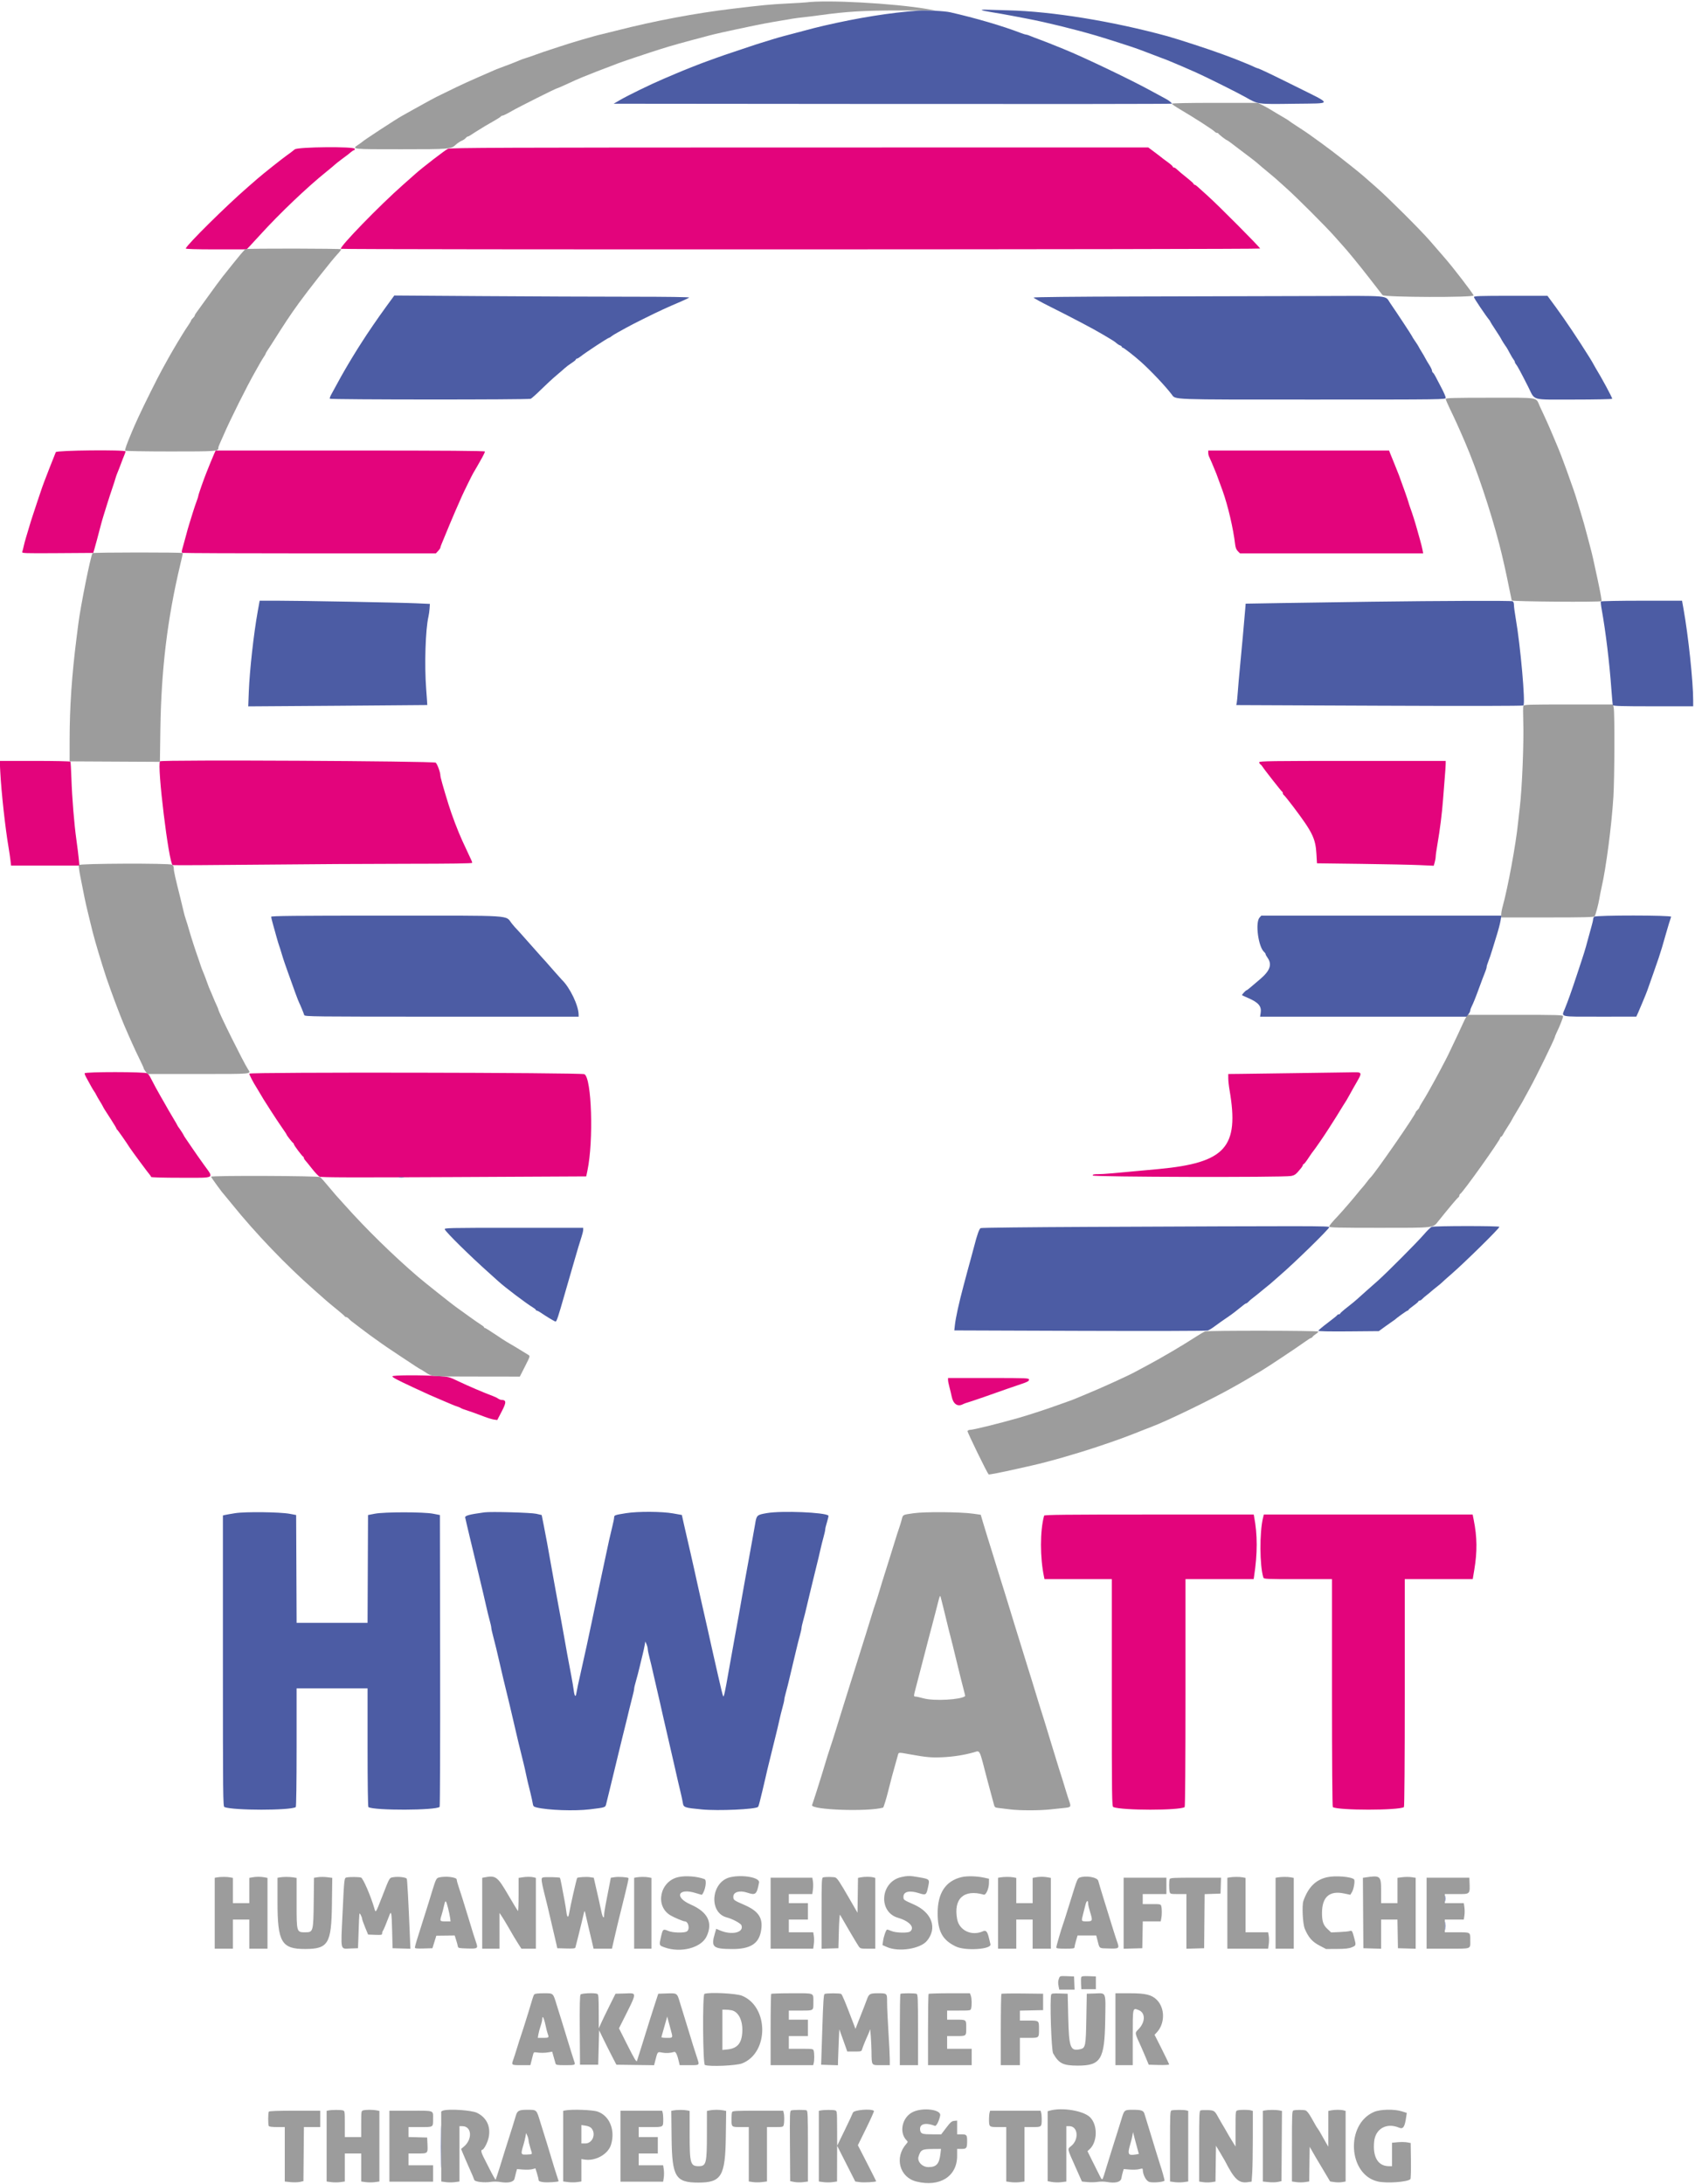
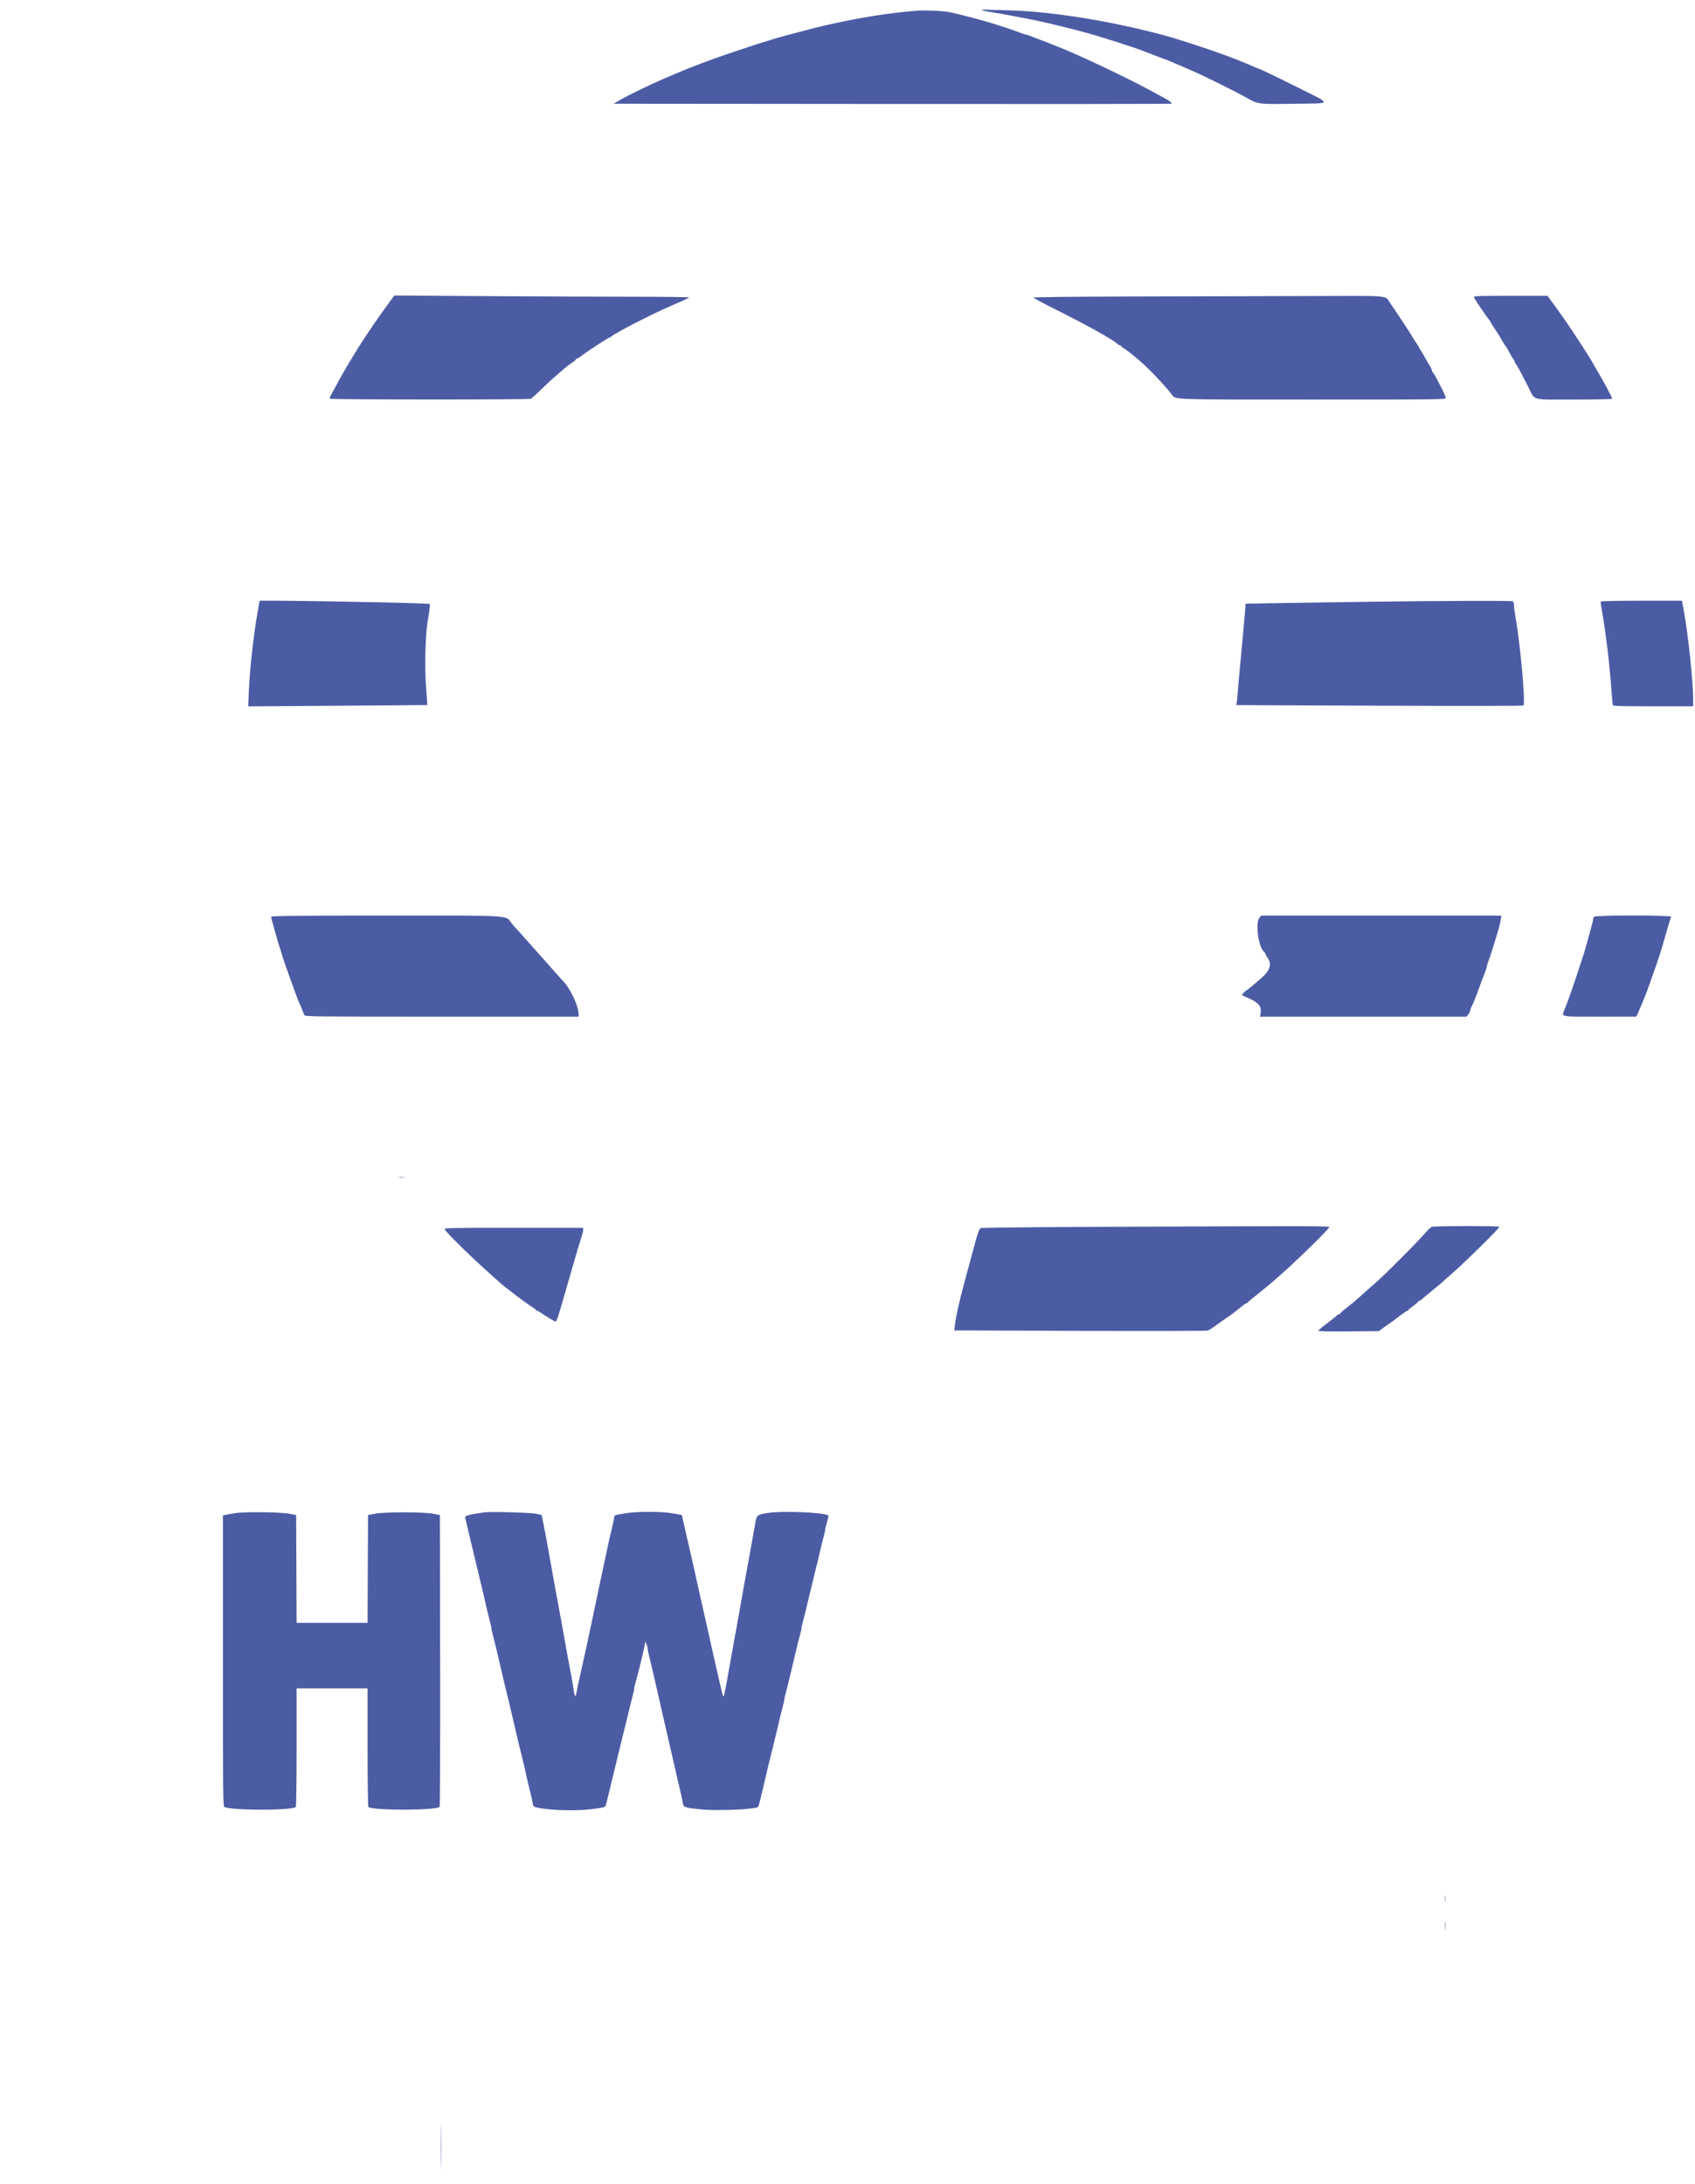
<svg xmlns="http://www.w3.org/2000/svg" id="svg" width="400" height="515.254" viewBox="0, 0, 400,515.254">
  <g id="svgg">
-     <path id="path0" d="M69.565 35.231 C 68.788 35.859,68.448 36.115,67.620 36.699 C 66.607 37.413,61.925 41.132,60.859 42.070 C 60.381 42.490,59.319 43.414,58.500 44.122 C 53.511 48.436,44.144 57.692,43.838 58.610 C 43.789 58.757,46.162 58.830,50.982 58.830 L 58.200 58.830 58.891 58.115 C 59.271 57.721,60.403 56.495,61.406 55.389 C 65.993 50.337,72.494 44.148,77.090 40.457 C 77.962 39.757,78.836 39.027,79.033 38.834 C 79.229 38.642,79.957 38.066,80.650 37.555 C 81.344 37.044,82.008 36.548,82.126 36.452 C 82.244 36.356,82.572 36.086,82.856 35.852 C 83.140 35.618,83.454 35.427,83.554 35.427 C 83.654 35.427,83.736 35.282,83.736 35.105 C 83.736 34.527,70.287 34.647,69.565 35.231 M105.706 35.096 C 105.087 35.365,99.582 39.608,98.014 41.024 C 97.660 41.344,96.355 42.500,95.115 43.592 C 89.563 48.485,80.043 58.286,80.449 58.692 C 80.674 58.917,297.370 58.856,297.370 58.631 C 297.370 58.352,287.389 48.321,284.938 46.136 C 283.828 45.147,282.741 44.168,282.523 43.961 C 282.304 43.755,282.029 43.586,281.911 43.586 C 281.793 43.586,281.696 43.503,281.696 43.403 C 281.696 43.302,281.141 42.777,280.462 42.236 C 279.011 41.080,278.071 40.292,277.599 39.835 C 277.412 39.654,277.146 39.506,277.008 39.506 C 276.871 39.506,276.758 39.418,276.758 39.310 C 276.758 39.202,276.251 38.744,275.631 38.293 C 274.525 37.488,274.214 37.252,273.691 36.822 C 273.547 36.704,272.879 36.197,272.205 35.695 L 270.979 34.783 188.683 34.791 C 119.150 34.798,106.282 34.845,105.706 35.096 M13.170 106.656 C 13.099 106.863,12.802 107.611,12.510 108.320 C 12.218 109.028,11.833 109.995,11.656 110.467 C 11.479 110.939,11.162 111.761,10.953 112.292 C 10.196 114.214,9.680 115.665,8.891 118.089 C 8.449 119.447,7.922 121.041,7.720 121.632 C 7.517 122.222,7.140 123.430,6.882 124.316 C 6.624 125.201,6.276 126.361,6.110 126.892 C 5.944 127.424,5.712 128.301,5.595 128.842 C 5.478 129.382,5.320 129.987,5.244 130.186 C 5.115 130.521,5.713 130.543,13.556 130.491 L 22.008 130.435 22.262 129.576 C 22.532 128.669,23.134 126.428,23.733 124.101 C 23.931 123.333,24.262 122.174,24.469 121.524 C 24.675 120.875,25.067 119.619,25.339 118.733 C 25.610 117.848,26.115 116.302,26.459 115.298 C 26.804 114.294,27.162 113.183,27.255 112.829 C 27.348 112.475,27.572 111.846,27.751 111.433 C 27.930 111.020,28.288 110.102,28.546 109.393 C 28.804 108.685,29.154 107.788,29.323 107.400 C 29.491 107.012,29.630 106.602,29.630 106.488 C 29.630 106.057,13.318 106.224,13.170 106.656 M50.476 107.193 C 50.254 107.695,49.880 108.588,49.645 109.179 C 49.410 109.769,49.021 110.735,48.781 111.326 C 48.133 112.916,46.806 116.694,46.806 116.951 C 46.806 117.073,46.626 117.645,46.407 118.222 C 46.187 118.798,45.784 119.995,45.511 120.880 C 45.239 121.766,44.848 123.022,44.644 123.671 C 44.439 124.321,44.112 125.480,43.917 126.248 C 43.721 127.016,43.384 128.241,43.168 128.972 C 42.828 130.121,42.817 130.316,43.090 130.421 C 43.264 130.488,56.784 130.542,73.136 130.542 L 102.865 130.542 103.392 129.974 C 103.681 129.662,103.918 129.314,103.918 129.201 C 103.918 129.089,104.050 128.692,104.211 128.320 C 104.372 127.948,104.658 127.257,104.845 126.785 C 105.250 125.764,107.048 121.476,107.455 120.558 C 107.765 119.860,108.516 118.153,108.966 117.123 C 109.379 116.178,111.418 112.023,111.653 111.648 C 111.952 111.170,113.128 109.120,113.826 107.857 C 114.163 107.249,114.439 106.645,114.439 106.515 C 114.439 106.346,105.544 106.280,82.660 106.280 L 50.880 106.280 50.476 107.193 M285.132 106.820 C 285.132 107.117,285.224 107.527,285.338 107.732 C 285.509 108.043,286.296 109.893,287.048 111.755 C 287.225 112.195,287.809 113.790,288.524 115.784 C 289.794 119.334,291.043 124.685,291.485 128.476 C 291.567 129.176,291.776 129.691,292.117 130.032 L 292.627 130.542 314.239 130.542 L 335.850 130.542 335.704 129.737 C 335.623 129.294,335.366 128.256,335.131 127.429 C 334.896 126.602,334.557 125.395,334.378 124.745 C 333.958 123.225,333.256 121.008,332.847 119.914 C 332.671 119.442,332.450 118.765,332.356 118.411 C 332.208 117.848,331.235 115.082,330.130 112.084 C 329.936 111.556,329.453 110.349,329.058 109.400 C 328.663 108.452,328.220 107.362,328.073 106.978 L 327.806 106.280 306.469 106.280 L 285.132 106.280 285.132 106.820 M0.062 182.018 C 0.303 186.803,1.245 195.381,2.036 200.000 C 2.198 200.945,2.393 202.273,2.469 202.952 L 2.607 204.187 10.671 204.187 L 18.735 204.187 18.592 202.630 C 18.513 201.774,18.264 199.769,18.039 198.175 C 17.504 194.392,17.005 188.272,16.851 183.593 C 16.784 181.536,16.679 179.773,16.618 179.674 C 16.557 179.576,12.778 179.495,8.221 179.495 L -0.066 179.495 0.062 182.018 M37.771 179.585 C 36.995 180.357,39.837 203.724,40.750 204.074 C 40.902 204.132,49.985 204.087,60.932 203.974 C 71.880 203.860,87.721 203.765,96.135 203.762 C 106.324 203.759,111.433 203.685,111.433 203.540 C 111.433 203.420,111.349 203.154,111.247 202.949 C 111.056 202.566,109.773 199.807,109.078 198.282 C 108.030 195.984,106.629 192.296,105.856 189.801 C 104.576 185.670,103.918 183.328,103.918 182.897 C 103.918 182.207,103.228 180.308,102.833 179.913 C 102.445 179.525,38.156 179.200,37.771 179.585 M297.155 179.807 C 297.155 179.978,297.276 180.195,297.424 180.290 C 297.571 180.384,297.789 180.621,297.907 180.816 C 298.301 181.466,302.395 186.687,302.567 186.760 C 302.661 186.799,302.738 186.963,302.738 187.125 C 302.738 187.286,302.858 187.496,303.006 187.590 C 303.154 187.684,304.150 188.921,305.220 190.338 C 309.702 196.271,310.447 197.786,310.657 201.396 L 310.789 203.650 321.158 203.784 C 326.861 203.858,333.062 203.988,334.937 204.073 L 338.348 204.227 338.577 203.402 C 338.703 202.948,338.806 202.335,338.806 202.040 C 338.807 201.744,338.993 200.440,339.220 199.141 C 339.801 195.813,340.311 191.761,340.535 188.680 C 340.640 187.230,340.825 184.885,340.945 183.468 C 341.065 182.050,341.165 180.577,341.167 180.193 L 341.170 179.495 319.163 179.495 C 300.079 179.495,297.155 179.537,297.155 179.807 M19.969 253.194 C 19.970 253.341,20.101 253.704,20.260 253.999 C 21.340 256.004,21.994 257.156,22.211 257.434 C 22.349 257.611,22.577 257.998,22.719 258.293 C 22.860 258.588,23.219 259.216,23.516 259.689 C 23.812 260.161,24.149 260.741,24.265 260.977 C 24.506 261.469,24.578 261.584,26.248 264.162 C 26.927 265.210,27.483 266.146,27.483 266.242 C 27.483 266.338,27.555 266.448,27.644 266.488 C 27.777 266.547,29.842 269.499,30.596 270.707 C 30.979 271.321,35.074 276.857,35.362 277.149 C 35.516 277.305,35.641 277.522,35.641 277.632 C 35.641 277.751,38.510 277.831,42.727 277.831 C 51.089 277.831,50.552 278.156,48.028 274.633 C 47.047 273.263,45.889 271.610,45.455 270.961 C 45.022 270.311,44.375 269.366,44.019 268.860 C 43.663 268.354,43.371 267.899,43.371 267.849 C 43.371 267.753,42.421 266.274,42.129 265.915 C 42.032 265.797,41.888 265.556,41.808 265.378 C 41.728 265.201,41.423 264.670,41.131 264.198 C 40.609 263.355,38.921 260.439,38.583 259.799 C 38.489 259.620,38.181 259.087,37.899 258.615 C 37.406 257.791,36.144 255.458,35.459 254.106 C 35.280 253.752,34.982 253.344,34.797 253.201 C 34.304 252.817,19.967 252.810,19.969 253.194 M58.830 253.272 C 58.830 253.552,59.813 255.442,60.549 256.575 C 60.664 256.753,60.976 257.273,61.243 257.732 C 62.021 259.069,62.075 259.156,63.868 261.956 C 64.808 263.425,66.040 265.279,66.605 266.077 C 67.170 266.875,67.633 267.581,67.633 267.646 C 67.633 267.811,68.992 269.549,69.189 269.637 C 69.278 269.676,69.351 269.805,69.351 269.923 C 69.351 270.157,71.288 272.741,71.551 272.857 C 71.640 272.897,71.712 273.034,71.712 273.161 C 71.712 273.289,71.859 273.547,72.038 273.734 C 72.218 273.921,72.935 274.802,73.632 275.693 C 74.329 276.583,75.124 277.427,75.399 277.568 C 75.785 277.767,83.032 277.790,107.120 277.668 L 138.341 277.509 138.633 276.114 C 140.105 269.076,139.637 254.288,137.914 253.401 C 137.152 253.009,58.830 252.881,58.830 253.272 M305.529 253.152 C 300.156 253.231,294.431 253.308,292.807 253.325 L 289.855 253.355 289.855 254.375 C 289.856 254.936,289.989 256.167,290.153 257.112 C 292.494 270.641,289.227 274.287,273.430 275.774 C 262.388 276.814,260.422 276.980,259.206 276.976 C 258.154 276.973,257.864 277.042,257.864 277.295 C 257.864 277.662,302.783 277.776,304.664 277.413 C 305.589 277.234,305.845 277.032,307.085 275.500 C 307.292 275.244,307.461 274.940,307.461 274.823 C 307.461 274.706,307.546 274.611,307.651 274.611 C 307.755 274.611,308.258 273.970,308.768 273.187 C 309.278 272.404,309.802 271.655,309.933 271.523 C 310.153 271.301,312.663 267.665,313.151 266.862 C 313.269 266.668,313.523 266.279,313.715 265.997 C 314.138 265.378,316.648 261.364,316.988 260.762 C 317.121 260.526,317.338 260.188,317.469 260.011 C 317.600 259.834,317.996 259.157,318.349 258.508 C 318.703 257.858,319.214 256.940,319.485 256.468 C 321.701 252.604,321.812 252.917,318.250 252.967 C 316.626 252.990,310.902 253.073,305.529 253.152 M92.590 324.685 C 92.684 324.965,93.633 325.468,97.370 327.216 C 100.856 328.846,101.948 329.335,104.563 330.432 C 105.212 330.705,106.130 331.094,106.602 331.297 C 107.075 331.501,107.703 331.740,107.998 331.829 C 108.293 331.918,108.631 332.065,108.749 332.156 C 108.867 332.248,109.302 332.424,109.716 332.549 C 110.589 332.812,112.207 333.391,114.332 334.202 C 115.158 334.518,116.175 334.822,116.592 334.878 L 117.349 334.980 118.415 332.930 C 119.537 330.772,119.514 330.252,118.298 330.227 C 118.118 330.223,117.769 330.080,117.524 329.908 C 117.279 329.736,116.702 329.459,116.242 329.291 C 114.430 328.633,110.353 326.891,108.213 325.860 C 106.037 324.813,105.871 324.770,103.489 324.615 C 99.237 324.340,92.490 324.383,92.590 324.685 M223.728 325.550 C 223.729 325.816,223.876 326.565,224.055 327.214 C 224.234 327.864,224.475 328.873,224.592 329.457 C 224.940 331.202,225.989 331.921,227.223 331.260 C 227.478 331.123,227.979 330.938,228.336 330.847 C 228.922 330.699,234.711 328.702,237.681 327.624 C 238.331 327.388,239.756 326.901,240.848 326.541 C 242.431 326.020,242.834 325.804,242.834 325.477 C 242.834 325.080,242.539 325.067,233.280 325.067 L 223.725 325.067 223.728 325.550 M246.397 357.542 C 245.417 361.094,245.414 367.473,246.389 372.034 L 246.492 372.517 254.432 372.517 L 262.373 372.517 262.373 399.333 C 262.373 424.201,262.399 426.158,262.732 426.286 C 264.857 427.102,278.248 427.106,279.566 426.291 C 279.685 426.218,279.764 415.434,279.764 399.343 L 279.764 372.517 287.806 372.517 L 295.847 372.517 295.954 371.820 C 296.772 366.454,296.771 362.016,295.952 357.756 L 295.859 357.273 271.165 357.273 C 251.592 357.273,246.455 357.329,246.397 357.542 M298.050 358.078 C 297.214 361.536,297.262 369.379,298.136 372.134 C 298.250 372.493,298.765 372.517,306.295 372.517 L 314.332 372.517 314.332 399.343 C 314.332 415.434,314.411 426.218,314.529 426.291 C 315.828 427.094,330.012 427.094,331.311 426.291 C 331.429 426.218,331.508 415.434,331.508 399.343 L 331.508 372.517 339.527 372.517 L 347.546 372.517 347.915 370.317 C 348.634 366.027,348.593 362.573,347.774 358.508 L 347.525 357.273 322.885 357.273 L 298.245 357.273 298.050 358.078 " stroke="none" fill="#e3047c" fill-rule="evenodd" />
-     <path id="path1" d="M190.231 0.565 C 189.936 0.604,187.858 0.728,185.615 0.841 C 181.800 1.034,180.025 1.203,172.947 2.050 C 164.075 3.110,154.537 4.906,145.464 7.224 C 143.811 7.647,142.217 8.041,141.922 8.100 C 140.666 8.353,134.312 10.215,132.152 10.963 C 131.562 11.167,130.451 11.532,129.683 11.773 C 128.916 12.014,127.466 12.513,126.463 12.882 C 125.459 13.252,124.348 13.631,123.994 13.726 C 123.639 13.821,123.011 14.050,122.598 14.234 C 121.810 14.587,119.444 15.505,117.982 16.026 C 117.509 16.194,116.833 16.467,116.479 16.632 C 116.125 16.797,114.435 17.536,112.724 18.273 C 111.014 19.011,108.695 20.069,107.571 20.626 C 106.448 21.182,104.901 21.936,104.133 22.301 C 102.667 22.998,101.106 23.836,97.487 25.867 C 96.284 26.542,95.089 27.211,94.832 27.354 C 93.390 28.153,85.786 33.127,85.454 33.489 C 85.395 33.553,84.985 33.846,84.543 34.140 C 82.927 35.216,82.895 35.212,94.632 35.207 C 106.266 35.202,106.424 35.189,107.584 34.116 C 107.993 33.738,108.622 33.334,109.188 33.087 C 109.429 32.981,109.754 32.740,109.912 32.551 C 110.069 32.361,110.286 32.206,110.395 32.206 C 110.503 32.206,110.854 32.026,111.173 31.806 C 111.672 31.462,112.547 30.914,114.548 29.690 C 114.784 29.547,115.674 29.034,116.527 28.551 C 117.381 28.068,118.135 27.582,118.204 27.470 C 118.273 27.359,118.461 27.268,118.622 27.268 C 118.782 27.268,119.729 26.797,120.725 26.222 C 122.492 25.201,131.217 20.827,131.486 20.827 C 131.560 20.827,132.368 20.482,133.282 20.060 C 135.732 18.931,136.107 18.764,137.520 18.178 C 139.055 17.541,142.419 16.231,144.069 15.627 C 144.718 15.389,145.547 15.071,145.910 14.919 C 146.561 14.647,153.156 12.440,155.878 11.584 C 158.696 10.698,160.586 10.170,167.311 8.391 C 168.167 8.165,169.544 7.835,170.370 7.658 C 171.197 7.482,172.791 7.136,173.913 6.890 C 177.291 6.149,179.899 5.628,182.501 5.173 C 186.749 4.430,187.928 4.247,189.587 4.074 C 190.472 3.982,192.260 3.759,193.559 3.579 C 199.801 2.713,203.950 2.469,212.453 2.469 L 220.827 2.469 218.680 2.107 C 210.784 0.773,195.093 -0.077,190.231 0.565 M276.543 24.462 C 276.543 24.571,277.419 25.175,278.489 25.804 C 281.831 27.766,286.337 30.667,286.676 31.076 C 286.800 31.225,287.027 31.347,287.180 31.347 C 287.332 31.347,287.490 31.420,287.529 31.508 C 287.622 31.718,289.359 33.065,289.536 33.065 C 289.645 33.065,290.894 33.985,292.968 35.594 C 293.086 35.686,293.908 36.304,294.793 36.968 C 295.679 37.632,296.655 38.409,296.962 38.693 C 297.269 38.978,298.269 39.823,299.185 40.571 C 300.100 41.319,301.065 42.135,301.328 42.383 C 301.592 42.631,302.620 43.556,303.614 44.439 C 305.963 46.525,312.962 53.521,314.877 55.697 C 315.699 56.631,316.516 57.549,316.694 57.737 C 317.786 58.896,320.870 62.658,323.221 65.700 C 324.727 67.649,326.096 69.412,326.263 69.619 C 326.683 70.139,347.954 70.209,347.755 69.690 C 347.528 69.097,342.956 63.155,340.960 60.858 C 340.544 60.379,339.866 59.597,339.452 59.119 C 339.039 58.641,338.121 57.584,337.413 56.769 C 335.207 54.232,327.544 46.593,324.833 44.230 C 323.411 42.990,322.027 41.776,321.757 41.532 C 320.977 40.827,316.343 37.147,314.185 35.519 C 312.385 34.161,311.656 33.629,308.907 31.663 C 308.407 31.306,307.177 30.486,306.173 29.841 C 305.169 29.197,304.300 28.609,304.240 28.535 C 304.181 28.460,303.569 28.072,302.879 27.673 C 301.524 26.887,300.768 26.436,299.678 25.764 C 299.294 25.527,298.497 25.093,297.907 24.800 L 296.833 24.266 286.688 24.264 C 280.575 24.263,276.543 24.341,276.543 24.462 M57.971 58.764 C 57.688 58.851,56.856 59.847,52.519 65.290 C 51.993 65.950,50.497 67.978,49.193 69.799 C 47.889 71.619,46.626 73.365,46.385 73.679 C 46.144 73.993,45.947 74.340,45.947 74.450 C 45.947 74.561,45.754 74.827,45.518 75.040 C 45.282 75.254,45.089 75.512,45.089 75.613 C 45.089 75.714,44.770 76.254,44.382 76.814 C 43.993 77.374,43.389 78.309,43.040 78.892 C 42.690 79.476,42.190 80.297,41.927 80.718 C 41.664 81.138,41.232 81.868,40.968 82.340 C 40.704 82.813,40.367 83.392,40.220 83.629 C 40.073 83.865,39.828 84.300,39.677 84.595 C 39.525 84.890,38.893 86.033,38.272 87.136 C 37.294 88.874,33.790 95.908,32.639 98.443 C 31.724 100.459,31.551 100.849,31.209 101.664 C 29.869 104.857,29.418 106.112,29.542 106.312 C 29.604 106.413,34.425 106.495,40.255 106.495 C 51.357 106.495,51.530 106.481,51.530 105.591 C 51.530 105.464,51.714 104.964,51.940 104.479 C 52.165 103.993,52.514 103.210,52.716 102.738 C 54.263 99.116,58.301 91.031,60.330 87.493 C 60.601 87.021,61.065 86.200,61.360 85.668 C 61.655 85.137,62.077 84.446,62.296 84.132 C 62.515 83.819,62.695 83.501,62.695 83.426 C 62.695 83.351,62.873 83.027,63.090 82.707 C 63.308 82.387,63.731 81.739,64.031 81.267 C 67.477 75.834,68.343 74.531,70.499 71.535 C 71.462 70.198,73.602 67.396,75.255 65.308 C 78.034 61.798,78.713 60.975,80.032 59.516 C 80.298 59.222,80.515 58.899,80.515 58.798 C 80.515 58.614,58.570 58.580,57.971 58.764 M341.170 94.105 C 341.170 94.258,341.565 95.200,342.047 96.198 C 343.420 99.043,344.255 100.882,345.745 104.348 C 348.501 110.759,351.708 120.313,353.816 128.395 C 354.539 131.169,355.454 135.238,356.205 139.023 C 356.462 140.322,356.709 141.506,356.752 141.653 C 356.830 141.920,377.656 142.079,377.921 141.814 C 378.029 141.706,377.759 140.173,377.012 136.661 C 376.109 132.417,375.700 130.601,375.415 129.576 C 375.251 128.986,374.907 127.681,374.651 126.677 C 374.147 124.704,373.487 122.357,373.051 120.988 C 372.900 120.515,372.562 119.404,372.298 118.519 C 371.702 116.518,371.457 115.799,369.735 111.004 C 368.931 108.766,367.997 106.336,367.464 105.099 C 367.312 104.745,366.782 103.489,366.286 102.308 C 365.791 101.127,365.069 99.485,364.683 98.658 C 364.297 97.831,363.714 96.575,363.387 95.867 C 362.350 93.613,363.583 93.827,351.658 93.827 C 343.219 93.827,341.170 93.881,341.170 94.105 M21.829 130.488 C 21.360 131.273,18.999 143.044,18.481 147.182 C 18.377 148.009,18.188 149.506,18.060 150.510 C 16.953 159.213,16.437 166.794,16.430 174.450 L 16.425 179.603 27.081 179.658 L 37.737 179.714 37.844 172.144 C 38.045 157.963,39.490 145.974,42.537 133.211 C 42.878 131.785,43.156 130.553,43.156 130.473 C 43.156 130.273,21.949 130.288,21.829 130.488 M359.491 166.524 C 359.419 166.712,359.410 168.347,359.471 170.158 C 359.636 175.067,359.196 186.008,358.655 190.446 C 358.490 191.804,358.303 193.446,358.240 194.096 C 357.763 199.004,355.833 209.472,354.573 213.975 C 354.405 214.576,354.267 215.373,354.267 215.746 L 354.267 216.425 365.205 216.425 C 373.720 216.425,376.180 216.366,376.313 216.157 C 376.563 215.763,377.225 213.279,377.442 211.916 C 377.546 211.267,377.776 210.107,377.953 209.340 C 379.016 204.741,380.327 194.699,380.743 187.976 C 381.019 183.514,381.072 168.280,380.817 166.989 L 380.657 166.184 370.139 166.184 C 360.730 166.184,359.608 166.220,359.491 166.524 M18.609 204.062 C 18.544 204.229,18.676 205.316,18.901 206.477 C 19.778 211.000,20.227 213.160,20.610 214.707 C 20.830 215.593,21.170 216.994,21.366 217.821 C 22.043 220.672,22.707 223.025,24.156 227.697 C 24.903 230.107,25.163 230.879,26.201 233.766 C 27.167 236.453,28.642 240.285,29.319 241.868 C 30.638 244.950,31.930 247.805,32.839 249.647 C 33.436 250.854,33.924 251.928,33.924 252.033 C 33.924 252.138,34.124 252.478,34.369 252.789 L 34.814 253.355 46.822 253.355 C 59.870 253.355,59.297 253.410,58.519 252.220 C 57.439 250.568,51.528 238.669,51.530 238.151 C 51.531 238.070,51.346 237.617,51.121 237.144 C 50.895 236.672,50.497 235.754,50.237 235.105 C 49.976 234.455,49.674 233.750,49.565 233.537 C 49.455 233.325,49.121 232.455,48.822 231.605 C 48.523 230.755,48.135 229.745,47.961 229.360 C 47.786 228.976,47.513 228.251,47.352 227.750 C 47.192 227.249,46.956 226.549,46.828 226.194 C 46.198 224.454,45.101 221.073,44.668 219.538 C 44.401 218.594,44.031 217.386,43.846 216.855 C 43.660 216.323,43.441 215.550,43.358 215.137 C 43.275 214.724,42.914 213.226,42.557 211.809 C 41.349 207.023,41.009 205.493,41.009 204.846 C 41.009 204.429,40.863 204.124,40.594 203.980 C 39.886 203.601,18.755 203.680,18.609 204.062 M346.017 239.882 C 345.843 240.148,345.491 240.848,345.234 241.439 C 344.834 242.356,343.680 244.808,341.746 248.846 C 341.249 249.885,338.960 254.201,338.160 255.609 C 337.891 256.082,337.378 256.999,337.020 257.649 C 336.662 258.298,336.048 259.332,335.656 259.947 C 335.264 260.561,334.944 261.150,334.944 261.255 C 334.944 261.361,334.750 261.622,334.514 261.836 C 334.278 262.049,334.085 262.295,334.085 262.381 C 334.085 262.945,324.239 277.137,323.366 277.831 C 323.292 277.890,322.901 278.374,322.497 278.905 C 322.093 279.436,321.613 280.029,321.429 280.223 C 321.245 280.416,320.805 280.937,320.451 281.381 C 319.421 282.671,316.914 285.584,315.929 286.634 C 314.152 288.529,313.688 289.096,313.688 289.366 C 313.688 289.585,316.063 289.640,325.518 289.640 C 338.792 289.640,338.103 289.719,339.452 288.039 C 342.004 284.862,343.870 282.640,344.112 282.491 C 344.265 282.396,344.391 282.187,344.391 282.025 C 344.391 281.864,344.476 281.700,344.580 281.660 C 345.118 281.456,354.053 268.922,354.053 268.371 C 354.053 268.260,354.133 268.170,354.231 268.170 C 354.329 268.170,354.547 267.905,354.714 267.581 C 354.882 267.258,355.364 266.460,355.787 265.810 C 356.209 265.159,356.624 264.482,356.708 264.305 C 356.792 264.128,356.978 263.789,357.121 263.553 C 357.264 263.316,357.750 262.495,358.201 261.728 C 358.652 260.961,359.112 260.188,359.222 260.011 C 359.333 259.834,359.543 259.447,359.689 259.152 C 359.836 258.857,360.442 257.746,361.037 256.683 C 362.456 254.147,366.936 244.973,366.934 244.605 C 366.934 244.517,367.120 244.058,367.348 243.586 C 368.120 241.986,368.867 240.098,368.867 239.748 C 368.867 239.430,367.857 239.399,357.600 239.399 L 346.333 239.399 346.017 239.882 M49.812 277.584 C 49.812 277.744,52.483 281.416,52.803 281.696 C 52.870 281.755,53.744 282.818,54.745 284.058 C 60.294 290.935,67.572 298.526,74.181 304.330 C 75.362 305.367,76.618 306.477,76.973 306.796 C 77.327 307.114,78.438 308.037,79.442 308.847 C 80.446 309.656,81.299 310.400,81.338 310.500 C 81.378 310.600,81.525 310.682,81.666 310.682 C 81.807 310.682,82.082 310.851,82.277 311.057 C 82.473 311.264,82.760 311.530,82.916 311.648 C 83.072 311.766,83.956 312.442,84.882 313.151 C 86.553 314.430,87.719 315.283,89.935 316.846 C 91.258 317.779,91.290 317.801,94.279 319.788 C 98.091 322.322,98.878 322.834,99.203 322.989 C 99.375 323.072,99.807 323.329,100.161 323.560 C 102.050 324.793,101.233 324.715,112.381 324.730 L 122.668 324.745 123.900 322.320 C 125.126 319.906,125.129 319.894,124.670 319.605 C 123.418 318.815,119.534 316.479,119.473 316.479 C 119.435 316.479,118.329 315.754,117.016 314.868 C 115.702 313.983,114.537 313.258,114.426 313.258 C 114.315 313.258,114.224 313.182,114.224 313.090 C 114.224 312.997,113.926 312.745,113.561 312.529 C 113.196 312.314,111.879 311.399,110.634 310.497 C 109.390 309.595,107.996 308.592,107.537 308.269 C 106.628 307.629,100.040 302.387,98.667 301.211 C 92.778 296.169,86.319 289.842,81.267 284.165 C 80.216 282.984,79.302 281.970,79.237 281.911 C 79.172 281.852,78.394 280.934,77.509 279.871 C 76.624 278.808,75.754 277.821,75.577 277.677 C 75.197 277.368,49.812 277.276,49.812 277.584 M284.380 314.085 C 284.144 314.162,283.279 314.659,282.459 315.191 C 279.023 317.416,273.972 320.387,270.482 322.234 C 269.334 322.842,268.222 323.437,268.013 323.557 C 266.573 324.377,259.792 327.466,256.361 328.864 C 255.357 329.273,254.246 329.737,253.892 329.895 C 253.537 330.053,252.668 330.382,251.959 330.626 C 251.251 330.869,249.850 331.367,248.846 331.732 C 246.726 332.502,242.529 333.862,240.365 334.482 C 235.688 335.820,229.650 337.305,228.890 337.305 C 228.640 337.305,228.386 337.434,228.325 337.592 C 228.240 337.813,232.910 347.394,233.306 347.812 C 233.394 347.905,236.259 347.344,239.936 346.515 C 240.998 346.275,242.544 345.928,243.371 345.744 C 247.345 344.860,253.689 343.047,259.045 341.264 C 263.531 339.771,265.843 338.926,269.941 337.283 C 270.561 337.034,271.406 336.705,271.820 336.551 C 275.370 335.228,286.121 330.013,290.929 327.282 C 291.578 326.913,292.496 326.395,292.968 326.131 C 293.441 325.867,294.117 325.473,294.471 325.257 C 294.826 325.040,295.454 324.665,295.867 324.423 C 296.280 324.180,297.052 323.728,297.582 323.416 C 298.896 322.645,306.178 317.808,307.845 316.599 C 308.587 316.060,309.283 315.620,309.391 315.620 C 309.499 315.620,309.664 315.497,309.759 315.346 C 309.853 315.196,310.196 314.904,310.521 314.697 C 310.845 314.491,311.111 314.227,311.111 314.112 C 311.111 313.877,285.102 313.850,284.380 314.085 M215.679 356.959 C 212.955 357.347,213.103 357.269,212.788 358.488 C 212.640 359.060,212.347 360.011,212.138 360.601 C 211.928 361.192,211.538 362.399,211.272 363.285 C 211.005 364.171,210.464 365.910,210.070 367.150 C 209.676 368.390,209.145 370.081,208.889 370.907 C 208.634 371.734,208.301 372.797,208.148 373.269 C 207.996 373.741,207.658 374.852,207.399 375.738 C 207.139 376.624,206.803 377.687,206.652 378.100 C 206.501 378.513,206.126 379.673,205.819 380.676 C 204.877 383.754,203.787 387.252,202.438 391.519 C 201.729 393.763,200.832 396.613,200.444 397.853 C 200.056 399.093,199.344 401.363,198.863 402.899 C 198.381 404.434,197.632 406.849,197.198 408.266 C 196.763 409.683,196.237 411.326,196.029 411.916 C 195.672 412.926,194.966 415.196,194.091 418.143 C 193.544 419.985,191.817 425.377,191.640 425.796 C 191.157 426.938,204.662 427.437,208.398 426.416 C 208.521 426.382,209.203 424.166,209.626 422.423 C 209.915 421.235,210.300 419.737,210.481 419.095 C 210.662 418.453,211.023 417.155,211.283 416.210 C 211.544 415.266,211.827 414.251,211.913 413.956 C 212.091 413.346,211.984 413.350,214.707 413.839 C 218.628 414.543,219.772 414.647,222.330 414.534 C 224.918 414.420,227.495 414.020,229.792 413.375 C 231.340 412.941,231.032 412.321,232.960 419.753 C 233.282 420.993,233.698 422.539,233.885 423.188 C 234.072 423.838,234.337 424.824,234.475 425.380 C 234.716 426.353,234.759 426.394,235.613 426.495 C 236.101 426.553,237.322 426.702,238.325 426.827 C 240.662 427.117,245.275 427.117,247.946 426.827 C 249.090 426.703,250.511 426.554,251.102 426.496 C 252.732 426.337,252.800 426.248,252.325 424.887 C 252.102 424.248,251.748 423.145,251.537 422.437 C 251.039 420.761,250.382 418.656,249.895 417.177 C 249.681 416.527,248.968 414.208,248.312 412.024 C 247.193 408.303,245.730 403.568,245.093 401.610 C 244.940 401.138,244.601 400.027,244.341 399.141 C 244.082 398.256,243.698 396.999,243.488 396.350 C 243.279 395.700,242.886 394.444,242.615 393.559 C 242.344 392.673,242.000 391.562,241.850 391.090 C 241.700 390.617,241.178 388.926,240.689 387.332 C 240.201 385.738,239.617 383.854,239.392 383.145 C 239.168 382.437,238.635 380.698,238.208 379.281 C 237.782 377.864,237.260 376.173,237.050 375.523 C 236.839 374.874,236.445 373.618,236.174 372.732 C 235.903 371.846,235.558 370.735,235.409 370.263 C 235.259 369.791,234.737 368.100,234.248 366.506 C 233.759 364.911,233.173 363.027,232.945 362.319 C 232.718 361.610,232.287 360.198,231.989 359.180 L 231.446 357.329 229.572 357.065 C 226.678 356.658,218.245 356.593,215.679 356.959 M222.630 379.281 C 222.871 380.225,223.272 381.868,223.521 382.931 C 223.770 383.994,224.108 385.346,224.273 385.937 C 224.438 386.527,225.108 389.232,225.761 391.948 C 226.414 394.665,227.146 397.599,227.386 398.470 C 227.626 399.341,227.795 400.078,227.760 400.108 C 226.768 400.969,220.412 401.318,217.980 400.644 C 217.128 400.408,216.246 400.215,216.021 400.215 C 215.583 400.215,215.589 400.114,216.166 397.960 C 216.601 396.334,217.241 393.877,217.704 392.056 C 217.959 391.052,218.349 389.554,218.570 388.728 C 218.791 387.901,219.130 386.597,219.323 385.829 C 219.516 385.062,219.821 383.916,220.000 383.283 C 220.180 382.651,220.606 381.019,220.947 379.657 C 221.828 376.146,221.834 376.130,222.031 376.919 C 222.120 377.273,222.390 378.336,222.630 379.281 M160.059 442.805 C 155.707 443.790,154.512 449.634,158.216 451.823 C 159.094 452.342,161.233 453.245,161.588 453.246 C 162.500 453.250,162.875 455.193,162.050 455.644 C 161.381 456.011,158.734 455.934,157.763 455.520 C 156.501 454.982,156.418 455.040,156.021 456.736 C 155.512 458.915,155.509 458.904,156.790 459.368 C 160.637 460.760,165.472 459.509,166.749 456.790 C 168.277 453.536,167.036 451.044,163.005 449.276 C 158.986 447.514,160.044 445.247,164.257 446.593 C 165.000 446.831,165.628 447.000,165.653 446.969 C 166.454 446.005,166.866 443.514,166.263 443.283 C 164.547 442.624,161.794 442.412,160.059 442.805 M172.381 442.821 C 167.801 443.825,167.147 451.222,171.540 452.325 C 172.815 452.645,174.798 453.709,174.970 454.166 C 175.614 455.877,172.717 456.571,169.911 455.379 L 169.022 455.001 168.694 456.110 C 167.742 459.327,168.230 459.757,172.840 459.771 C 176.931 459.784,178.952 458.580,179.537 455.782 C 180.200 452.606,179.168 450.893,175.675 449.373 C 173.153 448.276,173.054 448.203,173.054 447.430 C 173.054 446.314,174.541 445.876,176.321 446.468 C 178.337 447.137,178.571 446.939,179.128 444.094 C 179.358 442.919,175.368 442.167,172.381 442.821 M212.668 442.805 C 207.741 443.929,207.185 451.024,211.916 452.404 C 214.626 453.194,215.946 454.671,214.795 455.626 C 214.296 456.040,211.418 455.973,210.367 455.522 C 209.927 455.334,209.477 455.180,209.364 455.180 C 209.103 455.180,208.548 456.736,208.385 457.923 L 208.259 458.842 209.283 459.294 C 212.085 460.532,217.183 459.742,218.763 457.825 C 221.241 454.818,219.920 451.153,215.680 449.275 C 213.193 448.174,213.205 448.182,213.205 447.443 C 213.205 446.209,214.631 445.881,216.878 446.599 C 218.484 447.112,218.611 447.033,218.989 445.269 C 219.423 443.244,219.476 443.302,216.747 442.818 C 214.774 442.467,214.157 442.465,212.668 442.805 M226.946 442.804 C 223.175 443.681,221.264 446.549,221.273 451.315 C 221.281 455.605,222.417 457.674,225.591 459.183 C 227.842 460.254,234.059 459.841,233.734 458.643 C 233.682 458.451,233.529 457.810,233.394 457.220 C 233.040 455.673,232.682 455.255,231.985 455.573 C 229.326 456.785,226.383 455.415,225.876 452.731 C 224.964 447.897,227.454 445.603,232.156 446.944 C 232.675 447.092,233.376 445.520,233.382 444.194 L 233.387 443.192 232.260 442.944 C 230.515 442.561,228.246 442.501,226.946 442.804 M313.229 442.821 C 310.502 443.419,308.744 445.161,307.588 448.412 C 307.209 449.479,307.425 453.835,307.916 455.005 C 308.761 457.022,309.661 458.048,311.374 458.948 L 312.929 459.765 315.509 459.753 C 317.436 459.743,318.320 459.646,319.002 459.369 C 320.019 458.955,320.038 458.889,319.612 457.284 C 319.128 455.461,319.054 455.339,318.543 455.521 C 318.293 455.609,317.199 455.720,316.110 455.767 L 314.132 455.853 313.254 455.033 C 312.282 454.125,311.982 453.250,311.977 451.315 C 311.968 447.493,313.714 445.938,317.194 446.668 L 318.660 446.976 319.046 446.340 C 319.489 445.613,319.815 443.615,319.537 443.337 C 318.906 442.706,315.154 442.399,313.229 442.821 M51.154 442.878 L 50.671 442.971 50.671 451.330 L 50.671 459.689 52.818 459.689 L 54.965 459.689 54.965 456.253 L 54.965 452.818 56.897 452.818 L 58.830 452.818 58.830 456.253 L 58.830 459.689 60.977 459.689 L 63.124 459.689 63.124 451.342 L 63.124 442.995 62.453 442.861 C 62.084 442.787,61.420 442.727,60.977 442.727 C 60.534 442.727,59.870 442.787,59.501 442.861 L 58.830 442.995 58.830 445.974 L 58.830 448.953 56.897 448.953 L 54.965 448.953 54.965 445.974 L 54.965 442.995 54.294 442.861 C 53.575 442.717,51.944 442.726,51.154 442.878 M65.969 442.878 L 65.486 442.971 65.486 448.656 C 65.486 458.170,66.438 459.783,72.046 459.763 C 77.460 459.744,78.206 458.507,78.327 449.347 L 78.410 442.978 77.210 442.828 C 76.549 442.745,75.579 442.742,75.054 442.821 L 74.100 442.964 74.033 448.696 C 73.953 455.651,73.905 455.824,72.066 455.824 C 69.981 455.824,69.995 455.871,69.995 448.914 L 69.995 442.998 69.189 442.865 C 68.322 442.721,66.750 442.728,65.969 442.878 M81.858 442.878 C 81.216 443.002,81.243 442.771,80.826 451.600 C 80.411 460.402,80.256 459.729,82.682 459.644 L 84.487 459.581 84.622 455.824 C 84.804 450.752,84.761 451.097,85.132 451.744 C 85.300 452.040,85.442 452.428,85.446 452.607 C 85.450 452.787,85.771 453.704,86.160 454.647 L 86.866 456.361 88.522 456.423 C 90.009 456.480,90.177 456.446,90.177 456.091 C 90.177 455.873,90.256 455.603,90.353 455.491 C 90.510 455.310,91.115 453.863,91.900 451.791 C 92.338 450.637,92.426 451.147,92.539 455.466 L 92.646 459.581 94.748 459.643 L 96.850 459.704 96.736 456.959 C 96.376 448.233,96.112 443.379,95.986 443.175 C 95.786 442.852,94.042 442.646,92.926 442.813 C 91.864 442.972,92.009 442.735,90.291 447.128 C 88.587 451.487,88.682 451.344,88.314 450.081 C 87.475 447.203,85.666 443.042,85.197 442.909 C 84.645 442.754,82.603 442.735,81.858 442.878 M103.518 442.912 C 102.981 443.063,102.809 443.419,102.001 446.055 C 101.748 446.881,101.349 448.186,101.114 448.953 C 100.879 449.721,100.314 451.508,99.859 452.925 C 98.503 457.142,97.905 459.135,97.906 459.428 C 97.906 459.638,98.401 459.690,99.977 459.643 L 102.048 459.581 102.508 458.103 L 102.969 456.625 105.135 456.600 L 107.301 456.575 107.644 457.649 C 107.833 458.239,108.015 458.916,108.049 459.152 C 108.105 459.543,108.298 459.587,110.236 459.643 C 112.778 459.717,112.857 459.661,112.338 458.165 C 111.972 457.112,111.554 455.775,110.630 452.711 C 110.317 451.671,110.139 451.092,109.073 447.665 C 108.798 446.779,108.395 445.544,108.178 444.919 C 107.961 444.295,107.783 443.607,107.783 443.391 C 107.783 442.804,105.013 442.493,103.518 442.912 M114.278 442.878 L 113.795 442.971 113.795 451.330 L 113.795 459.689 115.835 459.689 L 117.874 459.689 117.874 455.472 L 117.874 451.255 118.382 452.003 C 118.661 452.414,119.265 453.403,119.724 454.201 C 121.213 456.790,121.573 457.395,122.313 458.551 L 123.041 459.689 124.752 459.689 L 126.463 459.689 126.463 451.340 L 126.463 442.992 125.980 442.862 C 125.357 442.695,124.207 442.696,123.188 442.865 L 122.383 442.998 122.383 446.977 C 122.383 449.166,122.311 450.887,122.222 450.802 C 122.134 450.716,121.089 448.985,119.900 446.955 C 117.364 442.622,116.995 442.355,114.278 442.878 M128.218 442.868 C 127.560 443.010,127.596 443.254,129.243 449.812 C 129.465 450.698,129.850 452.340,130.098 453.462 C 130.346 454.584,130.685 456.033,130.850 456.683 C 131.016 457.332,131.232 458.250,131.330 458.722 L 131.508 459.581 133.605 459.643 C 135.174 459.689,135.722 459.635,135.779 459.428 C 136.011 458.586,136.796 455.460,137.196 453.784 C 137.450 452.721,137.726 451.563,137.810 451.211 C 137.952 450.619,137.985 450.668,138.242 451.855 C 138.395 452.562,138.697 453.865,138.915 454.750 C 139.132 455.636,139.482 457.110,139.693 458.025 L 140.075 459.689 142.242 459.689 L 144.409 459.689 145.014 457.059 C 145.593 454.539,145.987 452.905,146.866 449.383 C 148.052 444.631,148.395 443.116,148.305 443.027 C 148.096 442.818,145.998 442.678,145.095 442.814 L 144.147 442.956 143.660 445.472 C 143.391 446.855,143.036 448.698,142.869 449.567 C 142.702 450.435,142.566 451.432,142.566 451.780 C 142.566 452.777,142.190 452.289,141.916 450.936 C 141.779 450.259,141.489 448.932,141.273 447.987 C 141.056 447.042,140.709 445.524,140.500 444.612 L 140.121 442.955 139.180 442.814 C 138.382 442.695,136.390 442.819,136.210 442.999 C 136.072 443.138,134.568 449.737,134.303 451.369 C 134.118 452.512,133.827 452.365,133.665 451.047 C 133.589 450.427,133.389 449.195,133.221 448.309 C 133.053 447.424,132.760 445.878,132.570 444.874 C 132.380 443.871,132.185 443.010,132.135 442.960 C 131.998 442.822,128.782 442.747,128.218 442.868 M150.134 442.878 L 149.651 442.971 149.651 451.330 L 149.651 459.689 151.691 459.689 L 153.731 459.689 153.731 451.342 L 153.731 442.995 153.060 442.861 C 152.342 442.718,150.925 442.726,150.134 442.878 M194.257 442.875 C 193.907 442.966,193.881 443.552,193.881 451.339 L 193.881 459.705 195.867 459.643 L 197.853 459.581 197.960 455.502 C 198.019 453.258,198.146 451.543,198.242 451.691 C 198.337 451.839,198.533 452.178,198.675 452.443 C 199.145 453.316,202.080 458.278,202.548 458.989 C 203.003 459.681,203.017 459.686,204.777 459.687 L 206.549 459.689 206.549 451.340 L 206.549 442.992 206.065 442.862 C 205.435 442.693,203.985 442.692,203.145 442.860 L 202.478 442.993 202.420 447.101 L 202.362 451.208 200.439 447.880 C 198.113 443.853,197.608 443.092,197.140 442.903 C 196.739 442.741,194.841 442.722,194.257 442.875 M236.017 442.878 L 235.534 442.971 235.534 451.330 L 235.534 459.689 237.681 459.689 L 239.828 459.689 239.828 456.253 L 239.828 452.818 241.761 452.818 L 243.693 452.818 243.693 456.253 L 243.693 459.689 245.840 459.689 L 247.987 459.689 247.987 451.342 L 247.987 442.995 247.316 442.861 C 246.947 442.787,246.283 442.727,245.840 442.727 C 245.397 442.727,244.733 442.787,244.364 442.861 L 243.693 442.995 243.693 445.974 L 243.693 448.953 241.761 448.953 L 239.828 448.953 239.828 445.974 L 239.828 442.995 239.157 442.861 C 238.438 442.717,236.807 442.726,236.017 442.878 M254.713 442.942 C 254.345 443.090,254.080 443.672,253.470 445.666 C 253.043 447.061,252.566 448.588,252.408 449.061 C 252.251 449.533,251.902 450.644,251.634 451.530 C 251.366 452.415,251.022 453.478,250.871 453.892 C 250.432 455.089,249.275 459.080,249.275 459.399 C 249.275 459.623,249.763 459.689,251.422 459.689 C 253.215 459.689,253.570 459.634,253.570 459.357 C 253.570 459.175,253.732 458.475,253.931 457.801 L 254.292 456.575 256.494 456.575 L 258.697 456.575 258.946 457.542 C 259.527 459.793,259.241 459.574,261.692 459.643 C 264.172 459.712,264.211 459.675,263.565 457.871 C 263.395 457.395,262.868 455.749,262.395 454.214 C 261.921 452.678,261.039 449.828,260.434 447.880 C 259.829 445.931,259.266 444.051,259.182 443.701 C 258.972 442.822,256.186 442.349,254.713 442.942 M290.123 442.878 L 289.640 442.971 289.640 451.330 L 289.640 459.689 294.451 459.689 L 299.262 459.689 299.409 458.619 C 299.490 458.031,299.490 457.162,299.410 456.687 L 299.264 455.824 296.599 455.824 L 293.935 455.824 293.935 449.410 L 293.935 442.995 293.264 442.861 C 292.544 442.717,290.913 442.726,290.123 442.878 M301.503 442.878 L 301.020 442.971 301.020 451.330 L 301.020 459.689 303.167 459.689 L 305.314 459.689 305.314 451.342 L 305.314 442.995 304.643 442.861 C 303.924 442.717,302.293 442.726,301.503 442.878 M322.220 442.881 L 321.627 442.970 321.683 451.276 L 321.739 459.581 323.833 459.643 L 325.926 459.704 325.926 456.261 L 325.926 452.818 327.853 452.818 L 329.780 452.818 329.839 456.200 L 329.898 459.581 331.991 459.643 L 334.085 459.704 334.085 451.336 L 334.085 442.968 333.117 442.823 C 332.585 442.743,331.619 442.744,330.970 442.825 L 329.791 442.972 329.791 445.963 L 329.791 448.953 327.858 448.953 L 325.926 448.953 325.926 445.972 C 325.926 442.491,325.753 442.346,322.220 442.881 M181.857 451.315 L 181.857 459.689 186.883 459.689 L 191.908 459.689 192.055 458.619 C 192.136 458.031,192.137 457.162,192.057 456.687 L 191.911 455.824 189.031 455.824 L 186.151 455.824 186.151 454.321 L 186.151 452.818 188.406 452.818 L 190.660 452.818 190.660 450.886 L 190.660 448.953 188.406 448.953 L 186.151 448.953 186.151 447.880 L 186.151 446.806 188.922 446.806 L 191.693 446.806 191.841 445.737 C 191.921 445.149,191.922 444.279,191.842 443.804 L 191.696 442.941 186.777 442.941 L 181.857 442.941 181.857 451.315 M265.164 451.323 L 265.164 459.704 267.364 459.643 L 269.565 459.581 269.625 456.414 L 269.684 453.247 271.799 453.247 L 273.913 453.247 274.047 452.576 C 274.216 451.732,274.216 450.283,274.046 449.651 C 273.923 449.191,273.814 449.168,271.795 449.168 L 269.673 449.168 269.673 447.987 L 269.673 446.806 272.464 446.806 L 275.255 446.806 275.255 444.874 L 275.255 442.941 270.209 442.941 L 265.164 442.941 265.164 451.323 M276.029 443.281 C 275.862 443.716,275.866 445.693,276.034 446.323 C 276.156 446.778,276.275 446.806,278.071 446.806 L 279.979 446.806 279.979 453.255 L 279.979 459.704 282.072 459.643 L 284.165 459.581 284.222 453.202 L 284.279 446.823 286.155 446.761 L 288.030 446.699 288.092 444.820 L 288.154 442.941 282.157 442.941 C 276.886 442.941,276.144 442.983,276.029 443.281 M336.661 451.315 L 336.661 459.689 341.684 459.689 C 347.384 459.689,346.967 459.841,346.967 457.756 C 346.967 455.736,347.110 455.824,343.831 455.824 L 340.955 455.824 340.955 454.321 L 340.955 452.818 343.197 452.818 L 345.438 452.818 345.583 451.852 C 345.663 451.320,345.663 450.451,345.583 449.919 L 345.438 448.953 343.197 448.953 L 340.955 448.953 340.955 447.880 L 340.955 446.806 343.753 446.806 C 347.067 446.806,346.903 446.978,346.778 443.639 L 346.753 442.941 341.707 442.941 L 336.661 442.941 336.661 451.315 M105.740 450.134 C 105.952 450.961,106.170 451.999,106.225 452.442 L 106.325 453.247 105.122 453.247 C 103.773 453.247,103.751 453.212,104.217 451.729 C 104.381 451.206,104.639 450.220,104.790 449.537 C 105.114 448.068,105.231 448.142,105.740 450.134 M256.790 449.054 C 256.790 449.332,256.982 450.172,257.217 450.920 C 257.906 453.119,257.865 453.247,256.468 453.247 C 255.138 453.247,255.150 453.272,255.594 451.544 C 255.763 450.887,256.017 449.892,256.158 449.333 C 256.419 448.300,256.790 448.136,256.790 449.054 M249.918 466.672 C 249.670 467.322,249.653 467.752,249.839 468.680 L 249.973 469.351 251.781 469.351 L 253.588 469.351 253.525 467.794 L 253.462 466.237 251.796 466.175 C 250.174 466.113,250.125 466.126,249.918 466.672 M255.165 466.413 C 255.101 466.579,255.079 467.284,255.115 467.979 L 255.180 469.243 256.897 469.243 L 258.615 469.243 258.615 467.740 L 258.615 466.237 256.948 466.174 C 255.671 466.126,255.254 466.182,255.165 466.413 M126.081 470.478 C 125.960 470.625,125.757 471.133,125.629 471.605 C 125.502 472.077,125.109 473.382,124.756 474.503 C 124.403 475.625,123.904 477.220,123.649 478.046 C 123.393 478.873,123.061 479.887,122.912 480.301 C 122.763 480.714,122.378 481.922,122.055 482.984 C 121.733 484.047,121.337 485.281,121.175 485.726 C 120.648 487.175,120.643 487.171,123.019 487.171 L 125.157 487.171 125.366 486.366 C 125.481 485.923,125.658 485.223,125.760 484.809 C 125.927 484.127,126.002 484.067,126.579 484.157 C 127.508 484.302,128.608 484.291,129.511 484.126 L 130.306 483.981 130.651 485.200 C 130.841 485.871,131.045 486.589,131.106 486.795 C 131.201 487.122,131.507 487.171,133.455 487.171 C 135.753 487.171,135.836 487.135,135.509 486.269 C 135.407 485.998,135.104 485.051,134.835 484.165 C 134.567 483.280,134.180 482.024,133.974 481.374 C 133.768 480.725,133.385 479.469,133.122 478.583 C 132.859 477.697,132.517 476.586,132.361 476.114 C 132.205 475.641,131.766 474.240,131.386 473.001 C 130.485 470.065,130.646 470.209,128.288 470.209 C 126.958 470.209,126.228 470.298,126.081 470.478 M137.007 470.503 C 136.833 470.713,136.779 473.105,136.820 478.930 L 136.876 487.064 139.023 487.064 L 141.170 487.064 141.278 483.002 L 141.385 478.940 142.422 481.070 C 142.992 482.241,143.910 484.069,144.461 485.132 L 145.464 487.064 149.910 487.122 L 154.356 487.180 154.592 486.263 C 155.203 483.893,155.127 483.986,156.260 484.203 C 157.177 484.379,158.160 484.323,159.132 484.038 C 159.481 483.936,159.876 484.825,160.264 486.581 L 160.395 487.171 162.645 487.171 C 165.164 487.171,165.093 487.231,164.546 485.561 C 163.717 483.024,163.404 482.034,162.953 480.515 C 162.690 479.630,162.156 477.890,161.766 476.651 C 161.376 475.411,160.786 473.498,160.455 472.401 C 159.760 470.100,159.852 470.160,157.166 470.253 L 155.341 470.317 154.534 472.786 C 153.762 475.150,153.246 476.789,151.325 482.984 C 150.849 484.520,150.392 485.960,150.310 486.186 C 150.198 486.496,149.659 485.601,148.117 482.536 L 146.072 478.476 146.664 477.295 C 150.517 469.609,150.453 470.172,147.454 470.255 L 145.250 470.317 143.807 473.215 C 143.014 474.809,142.127 476.645,141.836 477.295 L 141.306 478.476 141.292 474.473 C 141.279 471.029,141.230 470.452,140.938 470.340 C 140.248 470.075,137.259 470.199,137.007 470.503 M166.237 470.352 C 165.753 470.547,165.858 486.925,166.345 487.122 C 167.423 487.560,173.783 487.287,175.148 486.745 C 181.473 484.233,181.449 473.396,175.112 470.793 C 173.745 470.232,167.326 469.912,166.237 470.352 M182.000 470.352 C 181.922 470.431,181.857 474.248,181.857 478.833 L 181.857 487.171 186.878 487.171 L 191.898 487.171 192.028 486.688 C 192.195 486.066,192.195 484.412,192.028 483.790 C 191.902 483.319,191.823 483.306,189.025 483.306 L 186.151 483.306 186.151 481.804 L 186.151 480.301 188.406 480.301 L 190.660 480.301 190.660 478.368 L 190.660 476.436 188.406 476.436 L 186.151 476.436 186.151 475.362 L 186.151 474.289 188.920 474.289 C 192.073 474.289,191.950 474.365,191.946 472.393 C 191.940 470.019,192.380 470.209,186.914 470.209 C 184.290 470.209,182.079 470.274,182.000 470.352 M194.579 470.386 C 194.380 470.513,194.248 472.530,194.069 478.166 C 193.936 482.351,193.816 486.065,193.801 486.420 L 193.773 487.064 195.760 487.126 L 197.746 487.187 197.771 485.837 C 197.785 485.095,197.857 483.187,197.932 481.597 L 198.068 478.707 198.687 480.416 C 199.027 481.356,199.449 482.536,199.625 483.038 L 199.944 483.951 201.621 483.951 C 203.179 483.951,203.309 483.916,203.432 483.468 C 203.580 482.931,204.239 481.306,204.857 479.955 C 205.079 479.470,205.276 478.938,205.295 478.774 C 205.371 478.123,205.635 481.830,205.665 483.951 C 205.711 487.355,205.580 487.171,207.969 487.171 L 209.984 487.171 209.979 485.722 C 209.977 484.925,209.833 482.050,209.661 479.334 C 209.488 476.618,209.345 473.513,209.343 472.433 C 209.339 470.145,209.405 470.209,207.083 470.209 C 205.346 470.209,205.070 470.358,204.630 471.533 C 203.941 473.367,203.684 474.036,203.318 474.933 C 203.102 475.464,202.690 476.510,202.403 477.257 L 201.882 478.614 201.082 476.505 C 199.521 472.389,198.743 470.529,198.514 470.374 C 198.202 470.161,194.916 470.172,194.579 470.386 M212.489 470.352 C 212.410 470.431,212.346 474.248,212.346 478.833 L 212.346 487.171 214.493 487.171 L 216.640 487.171 216.640 478.821 C 216.640 471.404,216.602 470.455,216.300 470.340 C 215.839 470.163,212.668 470.174,212.489 470.352 M219.145 470.352 C 219.066 470.431,219.002 474.248,219.002 478.833 L 219.002 487.171 224.155 487.171 L 229.308 487.171 229.308 485.239 L 229.308 483.306 226.409 483.306 L 223.510 483.306 223.510 481.804 L 223.510 480.301 225.635 480.301 C 228.068 480.301,228.019 480.340,228.019 478.368 C 228.019 476.397,228.068 476.436,225.635 476.436 L 223.510 476.436 223.510 475.362 L 223.510 474.289 226.277 474.289 C 228.964 474.289,229.046 474.275,229.172 473.806 C 229.372 473.060,229.331 471.372,229.098 470.760 L 228.889 470.209 224.088 470.209 C 221.448 470.209,219.223 470.274,219.145 470.352 M236.325 470.349 C 236.244 470.429,236.178 474.248,236.178 478.833 L 236.178 487.171 238.433 487.171 L 240.687 487.171 240.687 483.951 L 240.687 480.730 242.809 480.730 C 245.225 480.730,245.190 480.760,245.190 478.690 C 245.190 476.621,245.225 476.651,242.809 476.651 L 240.687 476.651 240.687 475.476 L 240.687 474.302 243.425 474.242 L 246.162 474.181 246.162 472.249 L 246.162 470.317 241.317 470.259 C 238.653 470.227,236.406 470.268,236.325 470.349 M248.079 470.494 C 247.711 471.452,248.102 483.642,248.524 484.380 C 249.901 486.789,250.860 487.268,254.321 487.274 C 259.782 487.283,260.665 485.837,260.816 476.641 C 260.931 469.663,261.123 470.164,258.368 470.254 L 256.468 470.317 256.361 476.231 C 256.242 482.772,256.168 483.126,254.866 483.412 C 252.576 483.915,252.259 483.045,252.088 475.792 L 251.959 470.317 250.077 470.255 C 248.616 470.206,248.169 470.260,248.079 470.494 M263.231 478.690 L 263.231 487.171 265.271 487.171 L 267.311 487.171 267.311 480.635 C 267.311 473.421,267.268 473.621,268.700 474.168 C 270.358 474.801,270.324 477.040,268.630 478.734 C 267.759 479.605,267.732 479.449,269.362 482.984 C 269.526 483.339,269.981 484.402,270.375 485.346 L 271.090 487.064 273.494 487.125 C 274.817 487.158,275.899 487.101,275.899 486.997 C 275.899 486.894,275.127 485.277,274.183 483.404 L 272.467 479.999 272.979 479.452 C 274.942 477.353,274.954 473.730,273.004 471.768 C 271.806 470.562,270.371 470.209,266.661 470.209 L 263.231 470.209 263.231 478.690 M172.623 474.213 C 174.309 474.551,175.346 476.691,175.166 479.465 C 174.999 482.047,173.970 483.221,171.667 483.458 L 170.478 483.581 170.478 478.828 L 170.478 474.074 171.202 474.074 C 171.601 474.074,172.240 474.137,172.623 474.213 M128.720 477.670 C 128.896 478.511,129.136 479.453,129.254 479.764 C 129.599 480.671,129.534 480.730,128.194 480.730 L 126.919 480.730 127.047 479.925 C 127.117 479.482,127.352 478.597,127.570 477.959 C 127.788 477.320,127.966 476.552,127.966 476.252 C 127.966 475.274,128.385 476.062,128.720 477.670 M158.256 478.690 C 158.836 480.795,158.864 480.730,157.381 480.730 C 156.672 480.730,156.092 480.664,156.092 480.584 C 156.092 480.504,156.280 479.804,156.509 479.028 C 156.738 478.252,157.044 477.182,157.188 476.651 L 157.451 475.684 157.646 476.436 C 157.753 476.849,158.028 477.864,158.256 478.690 M77.563 497.843 L 77.080 497.936 77.080 506.275 L 77.080 514.613 78.154 514.761 C 78.744 514.842,79.710 514.842,80.301 514.761 L 81.374 514.613 81.374 511.306 L 81.374 507.998 83.306 507.998 L 85.239 507.998 85.239 511.306 L 85.239 514.613 86.312 514.761 C 86.903 514.842,87.869 514.842,88.459 514.761 L 89.533 514.613 89.533 506.287 L 89.533 497.960 88.862 497.826 C 88.016 497.657,86.355 497.658,85.722 497.827 C 85.249 497.954,85.239 498.024,85.239 501.045 L 85.239 504.133 83.306 504.133 L 81.374 504.133 81.374 501.045 C 81.374 498.024,81.364 497.954,80.891 497.827 C 80.362 497.686,78.331 497.695,77.563 497.843 M104.604 497.865 C 104.331 497.947,104.113 498.086,104.120 498.175 C 104.127 498.264,104.133 501.998,104.133 506.475 L 104.133 514.613 105.207 514.761 C 105.797 514.842,106.763 514.842,107.354 514.761 L 108.427 514.613 108.427 508.085 L 108.427 501.557 109.125 501.560 C 111.334 501.570,111.556 504.626,109.474 506.377 L 108.809 506.937 109.275 508.058 C 109.531 508.674,109.871 509.469,110.029 509.823 C 110.344 510.527,111.099 512.242,111.541 513.258 C 111.695 513.612,111.871 514.059,111.932 514.251 C 112.072 514.691,114.285 514.945,115.835 514.700 C 116.425 514.606,117.389 514.614,117.977 514.717 C 119.902 515.056,121.256 514.752,121.421 513.942 C 121.498 513.566,121.663 512.903,121.787 512.468 L 122.013 511.678 123.433 511.794 C 124.213 511.857,125.190 511.820,125.603 511.711 L 126.354 511.513 126.727 512.708 C 126.933 513.365,127.102 514.062,127.104 514.258 C 127.106 514.521,127.386 514.652,128.184 514.762 C 129.163 514.896,131.830 514.727,131.830 514.530 C 131.830 514.485,131.700 514.083,131.542 513.638 C 131.383 513.193,131.049 512.152,130.800 511.326 C 129.311 506.384,128.749 504.541,128.408 503.489 C 128.197 502.840,127.804 501.583,127.535 500.698 C 126.582 497.567,126.722 497.700,124.383 497.695 C 122.507 497.691,122.091 497.900,121.755 499.013 C 121.006 501.500,120.796 502.181,120.439 503.274 C 119.911 504.891,118.378 509.777,117.947 511.218 C 117.752 511.868,117.449 512.812,117.273 513.317 L 116.953 514.235 116.549 513.571 C 116.327 513.205,115.785 512.184,115.346 511.301 C 114.906 510.418,114.335 509.290,114.076 508.793 C 113.584 507.848,113.451 507.139,113.766 507.139 C 114.176 507.139,115.070 505.450,115.325 504.192 C 115.845 501.629,114.833 499.518,112.551 498.405 C 111.295 497.793,106.031 497.435,104.604 497.865 M133.387 497.843 L 132.904 497.936 132.904 506.270 L 132.904 514.604 134.076 514.751 C 134.721 514.831,135.688 514.832,136.224 514.751 L 137.198 514.605 137.198 511.959 L 137.198 509.313 137.933 509.432 C 140.539 509.855,143.518 508.179,144.203 505.904 C 145.236 502.473,143.852 499.093,141.014 498.115 C 139.836 497.709,134.982 497.536,133.387 497.843 M158.919 497.846 L 158.417 497.941 158.489 504.419 C 158.591 513.513,159.411 514.868,164.812 514.868 C 170.244 514.868,171.157 513.351,171.282 504.109 L 171.366 497.966 170.680 497.829 C 169.808 497.655,168.363 497.653,167.499 497.826 L 166.828 497.960 166.823 503.355 C 166.816 510.341,166.658 510.980,164.935 510.997 C 162.926 511.016,162.748 510.408,162.748 503.523 L 162.748 497.960 162.077 497.826 C 161.354 497.681,159.730 497.692,158.919 497.846 M186.739 497.840 C 186.385 497.933,186.365 498.467,186.417 506.236 L 186.473 514.533 187.423 514.721 C 187.946 514.824,188.888 514.844,189.517 514.766 L 190.660 514.623 190.660 506.288 C 190.660 498.885,190.622 497.938,190.321 497.822 C 189.938 497.676,187.320 497.689,186.739 497.840 M193.720 497.843 L 193.237 497.936 193.237 506.275 L 193.237 514.613 194.310 514.761 C 194.901 514.842,195.867 514.842,196.457 514.761 L 197.531 514.613 197.540 510.393 L 197.550 506.173 198.368 507.783 C 198.818 508.669,199.782 510.568,200.510 512.004 L 201.834 514.615 202.923 514.765 C 203.894 514.898,206.763 514.734,206.763 514.546 C 206.763 514.505,205.793 512.578,204.606 510.264 L 202.449 506.057 204.408 502.069 C 205.485 499.876,206.312 498.028,206.246 497.962 C 205.654 497.370,201.485 497.717,201.276 498.376 C 201.196 498.626,200.328 500.482,199.346 502.501 L 197.560 506.173 197.545 502.065 C 197.531 497.992,197.527 497.956,197.048 497.827 C 196.519 497.686,194.488 497.695,193.720 497.843 M215.459 498.200 C 212.891 499.407,212.080 503.040,213.960 504.919 C 214.273 505.232,214.267 505.300,213.895 505.717 C 211.022 508.939,212.262 513.624,216.252 514.618 C 221.782 515.995,225.872 513.421,225.872 508.563 L 225.872 506.924 226.921 506.924 C 228.098 506.924,228.226 506.743,228.231 505.063 C 228.236 503.641,228.109 503.489,226.923 503.489 L 225.872 503.489 225.872 501.865 L 225.872 500.241 225.177 500.308 C 224.599 500.364,224.285 500.636,223.299 501.932 L 222.115 503.488 220.183 503.485 C 217.777 503.483,217.355 503.372,217.186 502.699 C 216.780 501.081,218.236 500.567,220.627 501.485 C 220.966 501.615,221.638 500.285,221.871 499.022 C 222.127 497.633,217.836 497.084,215.459 498.200 M247.772 497.884 L 247.236 498.033 247.236 506.288 L 247.236 514.542 248.260 514.730 C 248.824 514.832,249.814 514.851,250.461 514.770 L 251.637 514.623 251.637 508.090 L 251.637 501.557 252.351 501.557 C 254.408 501.557,254.687 504.725,252.764 506.260 C 251.860 506.982,251.812 506.737,253.697 510.966 L 255.328 514.624 256.650 514.751 C 257.376 514.821,258.454 514.799,259.045 514.704 C 259.635 514.608,260.599 514.614,261.187 514.717 C 263.233 515.078,264.483 514.758,264.638 513.834 C 264.711 513.399,264.864 512.736,264.979 512.359 L 265.188 511.675 266.625 511.795 C 267.416 511.860,268.425 511.814,268.867 511.691 C 269.565 511.498,269.674 511.516,269.680 511.826 C 269.704 513.086,270.509 514.548,271.279 514.731 C 272.275 514.968,274.828 514.707,274.819 514.368 C 274.812 514.087,274.134 511.673,273.784 510.682 C 273.658 510.327,273.206 508.878,272.779 507.461 C 272.351 506.044,271.613 503.629,271.139 502.093 C 270.664 500.558,270.184 499.000,270.073 498.630 C 269.843 497.864,269.334 497.690,267.338 497.695 C 265.321 497.700,265.313 497.706,264.651 499.907 C 264.325 500.992,263.882 502.410,263.667 503.060 C 263.453 503.709,262.873 505.545,262.379 507.139 C 261.885 508.733,261.346 510.472,261.181 511.004 C 261.017 511.535,260.726 512.478,260.536 513.099 C 260.146 514.370,260.066 514.379,259.504 513.222 C 259.284 512.770,259.001 512.206,258.875 511.970 C 258.749 511.734,258.193 510.623,257.640 509.501 L 256.634 507.461 257.154 506.976 C 259.030 505.229,259.063 501.224,257.216 499.431 C 255.640 497.902,250.649 497.084,247.772 497.884 M276.490 497.840 C 276.140 497.931,276.114 498.516,276.114 506.276 L 276.114 514.613 277.187 514.761 C 277.778 514.842,278.744 514.842,279.334 514.761 L 280.408 514.613 280.408 506.285 L 280.408 497.957 279.925 497.827 C 279.381 497.681,277.064 497.690,276.490 497.840 M283.360 497.829 C 283.011 497.930,282.984 498.520,282.984 506.283 L 282.984 514.627 283.951 514.772 C 284.482 514.852,285.350 514.852,285.878 514.773 L 286.840 514.629 286.898 510.405 L 286.957 506.181 287.923 507.787 C 288.454 508.671,288.963 509.538,289.054 509.716 C 291.311 514.125,292.337 515.078,294.493 514.765 L 295.374 514.637 295.512 512.552 C 295.588 511.405,295.650 507.652,295.651 504.212 L 295.652 497.957 295.169 497.827 C 294.546 497.660,292.679 497.660,292.056 497.827 C 291.576 497.956,291.573 497.982,291.573 502.162 L 291.573 506.368 290.647 504.866 C 290.137 504.040,289.653 503.223,289.571 503.051 C 289.489 502.878,289.243 502.448,289.025 502.093 C 288.609 501.419,287.806 500.034,287.406 499.302 C 286.663 497.942,286.481 497.822,285.081 497.770 C 284.341 497.742,283.567 497.769,283.360 497.829 M298.497 497.843 L 298.014 497.936 298.014 506.278 L 298.014 514.620 299.356 514.758 C 300.094 514.834,301.084 514.813,301.557 514.712 L 302.415 514.527 302.472 506.244 L 302.528 497.961 301.854 497.827 C 301.132 497.682,299.287 497.691,298.497 497.843 M305.260 497.840 C 304.911 497.931,304.885 498.516,304.885 506.276 L 304.885 514.613 305.934 514.758 C 306.511 514.837,307.427 514.836,307.969 514.754 L 308.955 514.606 309.013 510.514 L 309.071 506.422 309.716 507.552 C 310.070 508.174,310.458 508.843,310.577 509.038 C 310.697 509.234,311.491 510.566,312.342 511.998 L 313.889 514.603 314.880 514.752 C 315.425 514.833,316.249 514.836,316.711 514.758 L 317.552 514.616 317.552 506.286 L 317.552 497.957 317.069 497.827 C 316.437 497.658,314.988 497.657,314.144 497.826 L 313.473 497.960 313.469 502.174 L 313.466 506.388 312.953 505.529 C 312.671 505.056,312.178 504.187,311.858 503.596 C 311.538 503.006,311.170 502.392,311.041 502.232 C 310.912 502.071,310.705 501.764,310.583 501.548 C 310.460 501.333,309.953 500.438,309.457 499.559 C 308.858 498.499,308.388 497.917,308.061 497.830 C 307.512 497.683,305.839 497.689,305.260 497.840 M324.234 498.208 C 317.481 501.122,318.131 512.978,325.134 514.607 C 327.221 515.092,332.150 514.742,332.832 514.060 C 332.936 513.956,332.995 511.996,332.962 509.703 L 332.904 505.536 332.045 505.378 C 331.573 505.291,330.582 505.277,329.844 505.346 L 328.502 505.471 328.502 508.238 L 328.502 511.004 327.697 510.993 C 325.172 510.961,323.907 508.792,324.288 505.148 C 324.601 502.150,327.225 500.686,330.118 501.895 C 331.149 502.325,331.493 501.810,331.858 499.295 L 331.983 498.429 330.814 498.060 C 329.010 497.492,325.723 497.565,324.234 498.208 M63.438 498.134 C 63.248 498.441,63.241 501.225,63.429 501.529 C 63.521 501.678,64.277 501.771,65.391 501.771 L 67.203 501.771 67.203 508.195 L 67.203 514.620 68.545 514.758 C 69.283 514.834,70.274 514.813,70.746 514.712 L 71.605 514.527 71.662 508.149 L 71.719 501.771 73.648 501.771 L 75.577 501.771 75.577 499.839 L 75.577 497.907 69.578 497.907 C 65.585 497.907,63.532 497.983,63.438 498.134 M91.895 506.280 L 91.895 514.654 97.048 514.654 L 102.201 514.654 102.201 512.721 L 102.201 510.789 99.302 510.789 L 96.404 510.789 96.404 509.393 L 96.404 507.998 98.547 507.998 C 101.032 507.998,100.984 508.047,100.870 505.629 L 100.805 504.240 98.604 504.179 L 96.404 504.118 96.404 502.945 L 96.404 501.771 99.172 501.771 C 102.330 501.771,102.201 501.854,102.201 499.839 C 102.201 497.754,102.617 497.907,96.917 497.907 L 91.895 497.907 91.895 506.280 M146.430 506.280 L 146.430 514.654 151.463 514.654 L 156.495 514.654 156.640 513.688 C 156.720 513.156,156.720 512.287,156.640 511.755 L 156.495 510.789 153.610 510.789 L 150.725 510.789 150.725 509.393 L 150.725 507.998 152.979 507.998 L 155.233 507.998 155.233 506.065 L 155.233 504.133 152.979 504.133 L 150.725 504.133 150.725 502.952 L 150.725 501.771 153.491 501.771 C 156.624 501.771,156.516 501.841,156.516 499.839 C 156.516 499.308,156.458 498.655,156.386 498.390 L 156.257 497.907 151.344 497.907 L 146.430 497.907 146.430 506.280 M172.755 498.246 C 172.683 498.433,172.625 499.150,172.625 499.839 C 172.625 501.791,172.603 501.771,174.795 501.771 L 176.704 501.771 176.704 508.188 L 176.704 514.605 177.679 514.751 C 178.215 514.832,179.181 514.831,179.826 514.751 L 180.998 514.604 180.998 508.188 L 180.998 501.771 182.906 501.771 C 184.702 501.771,184.821 501.743,184.943 501.288 C 185.109 500.666,185.109 499.012,184.943 498.390 L 184.813 497.907 178.849 497.907 C 173.609 497.907,172.870 497.948,172.755 498.246 M233.522 498.390 C 233.451 498.655,233.393 499.308,233.393 499.839 C 233.393 501.763,233.402 501.771,235.559 501.771 L 237.466 501.771 237.466 508.192 L 237.466 514.613 238.540 514.761 C 239.130 514.842,240.097 514.842,240.687 514.761 L 241.761 514.613 241.761 508.192 L 241.761 501.771 243.668 501.771 C 245.825 501.771,245.834 501.763,245.834 499.839 C 245.834 499.308,245.776 498.655,245.705 498.390 L 245.575 497.907 239.614 497.907 L 233.652 497.907 233.522 498.390 M139.587 502.058 C 140.720 503.415,139.814 505.636,138.127 505.636 L 137.198 505.636 137.198 503.465 L 137.198 501.293 138.198 501.443 C 138.827 501.537,139.343 501.766,139.587 502.058 M268.370 506.710 L 268.758 508.105 268.023 508.234 C 266.180 508.558,266.005 508.191,266.781 505.636 C 266.943 505.105,267.144 504.283,267.228 503.811 L 267.381 502.952 267.681 504.133 C 267.846 504.783,268.156 505.942,268.370 506.710 M124.735 504.919 C 124.741 505.174,124.934 505.991,125.166 506.735 C 125.654 508.303,125.696 508.156,124.745 508.223 C 122.815 508.357,122.813 508.353,123.561 505.851 C 123.720 505.319,123.920 504.498,124.004 504.026 L 124.157 503.167 124.442 503.811 C 124.598 504.165,124.730 504.664,124.735 504.919 M221.933 508.065 C 221.648 510.483,220.976 511.224,219.076 511.212 C 217.605 511.202,216.391 509.884,216.769 508.708 C 217.281 507.115,217.585 506.956,220.158 506.938 L 222.067 506.924 221.933 508.065 " stroke="none" fill="#9c9c9c" fill-rule="evenodd" />
    <path id="path2" d="M231.669 2.367 C 231.669 2.444,232.708 2.672,233.977 2.873 C 235.247 3.074,237.300 3.433,238.540 3.670 C 239.780 3.907,241.567 4.249,242.512 4.429 C 246.941 5.274,253.561 6.898,258.615 8.378 C 261.058 9.094,267.635 11.207,268.599 11.586 C 269.130 11.794,269.903 12.084,270.317 12.229 C 270.730 12.374,271.551 12.687,272.142 12.925 C 272.732 13.162,273.602 13.494,274.074 13.662 C 274.546 13.830,275.126 14.049,275.362 14.148 C 275.598 14.248,276.323 14.548,276.973 14.815 C 278.240 15.337,279.910 16.059,282.340 17.138 C 284.588 18.136,292.047 21.854,293.860 22.880 C 296.978 24.645,296.642 24.599,305.421 24.477 C 314.700 24.348,314.675 24.831,305.636 20.323 C 300.318 17.670,297.027 16.103,296.775 16.104 C 296.689 16.104,296.232 15.917,295.760 15.688 C 295.287 15.459,294.369 15.067,293.720 14.817 C 293.070 14.567,292.346 14.274,292.110 14.165 C 291.873 14.056,291.294 13.830,290.821 13.662 C 290.349 13.494,289.286 13.098,288.459 12.783 C 286.024 11.856,277.886 9.193,275.470 8.533 C 262.530 4.999,248.199 2.675,237.896 2.439 C 235.829 2.392,233.583 2.325,232.904 2.290 C 232.225 2.255,231.669 2.290,231.669 2.367 M216.640 2.514 C 210.034 2.990,202.654 4.166,194.525 6.040 C 192.804 6.437,191.961 6.653,187.921 7.731 C 187.007 7.975,185.679 8.325,184.970 8.510 C 184.262 8.694,183.151 9.013,182.501 9.217 C 181.852 9.422,180.596 9.810,179.710 10.079 C 178.824 10.349,177.617 10.740,177.026 10.948 C 176.436 11.156,174.745 11.722,173.269 12.207 C 171.793 12.691,169.909 13.338,169.082 13.643 C 168.256 13.949,167.289 14.298,166.935 14.421 C 165.602 14.880,161.237 16.606,159.420 17.393 C 159.184 17.495,157.928 18.030,156.629 18.581 C 153.616 19.860,148.223 22.484,146.303 23.603 L 144.820 24.468 210.682 24.526 C 246.906 24.558,276.543 24.527,276.543 24.456 C 276.543 24.260,275.864 23.713,275.148 23.332 C 273.859 22.646,273.183 22.280,271.498 21.354 C 266.814 18.782,255.493 13.373,251.100 11.608 C 249.788 11.081,248.399 10.520,247.450 10.135 C 246.860 9.895,245.797 9.489,245.089 9.234 C 244.380 8.978,243.483 8.632,243.095 8.464 C 242.707 8.296,242.275 8.159,242.133 8.159 C 241.992 8.159,241.391 7.972,240.799 7.744 C 236.529 6.102,230.281 4.272,224.262 2.900 C 222.907 2.592,218.593 2.373,216.640 2.514 M91.105 72.375 C 89.292 74.856,86.700 78.633,85.452 80.613 C 85.158 81.081,84.724 81.759,84.487 82.122 C 84.251 82.484,83.720 83.343,83.306 84.029 C 82.893 84.716,82.400 85.535,82.210 85.849 C 82.020 86.163,81.657 86.782,81.405 87.225 C 81.152 87.668,80.737 88.392,80.484 88.835 C 80.230 89.278,79.715 90.220,79.338 90.929 C 78.962 91.637,78.443 92.585,78.185 93.036 C 77.927 93.486,77.772 93.945,77.840 94.056 C 77.986 94.291,124.643 94.309,125.239 94.074 C 125.452 93.990,126.563 92.998,127.708 91.870 C 128.854 90.741,130.467 89.252,131.294 88.560 C 132.120 87.868,133.038 87.076,133.333 86.799 C 133.629 86.523,134.329 86.000,134.890 85.638 C 135.451 85.276,135.910 84.893,135.910 84.787 C 135.910 84.681,136.017 84.595,136.147 84.595 C 136.278 84.595,136.656 84.377,136.989 84.112 C 138.234 83.116,143.511 79.656,143.785 79.656 C 143.863 79.656,144.080 79.521,144.267 79.356 C 144.453 79.191,145.137 78.769,145.786 78.419 C 146.436 78.069,147.354 77.560,147.826 77.289 C 148.976 76.628,154.538 73.858,156.414 73.012 C 158.467 72.086,158.532 72.057,160.601 71.173 C 161.605 70.743,162.518 70.303,162.630 70.193 C 162.755 70.071,157.437 69.995,148.871 69.995 C 141.191 69.995,125.490 69.931,113.980 69.852 L 93.052 69.710 91.105 72.375 M267.901 69.941 C 253.503 69.974,243.908 70.075,243.908 70.194 C 243.908 70.302,245.671 71.272,247.826 72.348 C 253.020 74.942,258.213 77.678,260.097 78.814 C 260.463 79.035,261.100 79.413,261.514 79.653 C 262.657 80.318,263.061 80.588,263.526 80.996 C 263.760 81.201,264.127 81.425,264.343 81.493 C 264.558 81.562,264.734 81.708,264.734 81.818 C 264.734 81.928,264.839 82.018,264.966 82.018 C 265.188 82.018,267.690 83.971,269.221 85.339 C 271.563 87.431,274.961 91.022,276.477 93.006 C 277.488 94.330,275.536 94.257,309.618 94.257 C 340.999 94.257,341.170 94.254,341.170 93.828 C 341.170 93.593,340.723 92.554,340.176 91.520 C 339.630 90.486,339.003 89.284,338.782 88.849 C 338.562 88.414,338.285 87.997,338.166 87.924 C 338.047 87.850,337.942 87.627,337.933 87.427 C 337.923 87.227,337.637 86.629,337.297 86.098 C 336.956 85.566,336.529 84.842,336.349 84.487 C 336.168 84.133,335.776 83.457,335.477 82.984 C 335.179 82.512,334.870 81.981,334.791 81.804 C 334.713 81.626,334.328 81.024,333.937 80.464 C 333.546 79.904,333.226 79.393,333.226 79.327 C 333.226 79.216,329.544 73.628,328.067 71.498 C 326.752 69.601,328.708 69.773,309.209 69.833 C 299.686 69.862,281.098 69.910,267.901 69.941 M347.826 70.083 C 347.826 70.326,350.583 74.427,351.478 75.514 C 351.595 75.657,351.691 75.819,351.691 75.875 C 351.691 75.930,352.271 76.851,352.979 77.921 C 353.688 78.991,354.267 79.912,354.267 79.967 C 354.267 80.062,355.148 81.451,355.499 81.911 C 355.589 82.029,355.943 82.657,356.285 83.306 C 356.627 83.956,357.037 84.640,357.197 84.826 C 357.357 85.013,357.488 85.272,357.488 85.401 C 357.488 85.531,357.609 85.768,357.756 85.928 C 358.048 86.244,358.870 87.761,360.617 91.210 C 362.348 94.625,361.033 94.257,371.477 94.257 C 376.419 94.257,380.462 94.174,380.462 94.072 C 380.462 93.745,377.970 89.123,376.568 86.849 C 376.350 86.495,376.104 86.060,376.021 85.883 C 375.939 85.706,375.540 85.030,375.136 84.380 C 372.546 80.223,369.361 75.466,367.194 72.517 L 365.182 69.780 356.504 69.780 C 349.173 69.780,347.826 69.827,347.826 70.083 M60.820 144.230 C 59.878 149.436,58.910 158.135,58.717 163.133 L 58.581 166.630 79.693 166.485 C 91.305 166.405,100.818 166.329,100.833 166.315 C 100.849 166.302,100.732 164.600,100.573 162.534 C 100.140 156.871,100.401 148.542,101.109 145.464 C 101.218 144.992,101.339 144.122,101.378 143.532 L 101.449 142.458 98.229 142.314 C 94.279 142.136,70.480 141.697,65.152 141.703 L 61.276 141.707 60.820 144.230 M323.564 141.947 C 316.538 142.042,307.003 142.182,302.376 142.260 L 293.963 142.401 293.855 143.718 C 293.600 146.838,293.034 153.082,292.646 157.059 C 292.416 159.420,292.170 162.220,292.100 163.280 C 292.029 164.341,291.921 165.460,291.860 165.768 L 291.748 166.327 325.507 166.471 C 346.343 166.560,359.359 166.538,359.509 166.414 C 360.025 165.986,358.817 152.340,357.690 145.862 C 357.461 144.545,357.273 143.130,357.273 142.718 C 357.273 142.232,357.154 141.922,356.934 141.837 C 356.502 141.672,340.118 141.726,323.564 141.947 M377.793 141.896 C 377.729 142.000,377.814 142.846,377.983 143.775 C 378.908 148.870,379.827 156.441,380.259 162.526 C 380.397 164.470,380.558 166.185,380.616 166.337 C 380.700 166.556,382.663 166.613,390.146 166.613 L 399.571 166.613 399.571 165.282 C 399.571 160.785,398.429 149.982,397.279 143.586 L 396.941 141.707 387.426 141.707 C 382.164 141.707,377.858 141.792,377.793 141.896 M63.989 216.264 C 63.993 216.412,64.186 217.209,64.419 218.035 C 64.652 218.862,65.033 220.230,65.267 221.076 C 65.501 221.922,65.778 222.840,65.883 223.116 C 65.988 223.392,66.243 224.198,66.450 224.906 C 66.656 225.615,67.014 226.726,67.244 227.375 C 67.474 228.025,67.833 229.039,68.042 229.630 C 69.451 233.613,70.368 236.095,70.586 236.512 C 70.840 236.998,71.625 238.905,71.796 239.452 C 71.907 239.808,73.640 239.828,104.234 239.828 L 136.554 239.828 136.549 239.345 C 136.526 237.180,134.477 232.926,132.593 231.132 C 132.469 231.014,131.692 230.145,130.867 229.200 C 128.939 226.992,128.175 226.132,127.646 225.575 C 127.410 225.327,126.071 223.819,124.669 222.224 C 123.267 220.629,122.008 219.227,121.871 219.109 C 121.734 218.991,121.256 218.442,120.808 217.889 C 119.123 215.809,122.055 215.996,91.137 215.996 C 69.553 215.996,63.984 216.051,63.989 216.264 M297.242 216.448 C 296.172 217.633,296.955 223.438,298.341 224.588 C 298.515 224.733,298.658 224.945,298.658 225.060 C 298.658 225.175,298.861 225.554,299.109 225.903 C 300.253 227.510,299.738 228.986,297.320 231.029 C 296.462 231.753,295.430 232.629,295.028 232.974 C 294.626 233.319,294.239 233.603,294.169 233.605 C 293.986 233.611,293.001 234.675,293.100 234.760 C 293.146 234.799,293.811 235.106,294.579 235.441 C 297.034 236.513,297.755 237.391,297.498 238.997 L 297.365 239.828 321.721 239.828 L 346.077 239.828 346.522 239.263 C 346.767 238.951,346.967 238.556,346.967 238.383 C 346.967 238.211,347.101 237.813,347.264 237.500 C 347.427 237.186,347.753 236.447,347.989 235.856 C 348.390 234.853,348.614 234.258,349.783 231.079 C 350.033 230.400,350.371 229.527,350.535 229.139 C 350.698 228.751,350.832 228.286,350.832 228.106 C 350.832 227.925,351.014 227.324,351.236 226.771 C 351.459 226.218,351.859 225.040,352.126 224.155 C 352.393 223.269,352.779 222.013,352.984 221.363 C 353.610 219.381,354.011 217.866,354.162 216.908 L 354.305 215.996 325.978 215.996 L 297.651 215.996 297.242 216.448 M376.210 216.253 C 376.069 216.395,375.953 216.675,375.953 216.875 C 375.953 217.075,375.774 217.853,375.555 218.603 C 375.337 219.354,374.941 220.789,374.676 221.793 C 374.081 224.045,373.931 224.527,372.204 229.737 C 370.743 234.140,370.127 235.874,369.261 238.018 C 368.471 239.971,367.818 239.829,377.527 239.825 L 386.151 239.822 386.611 238.805 C 386.864 238.246,387.285 237.257,387.547 236.608 C 387.810 235.958,388.169 235.089,388.347 234.675 C 388.524 234.262,388.898 233.247,389.177 232.421 C 389.456 231.594,389.932 230.242,390.236 229.415 C 390.539 228.588,391.075 227.042,391.426 225.980 C 392.064 224.050,392.283 223.321,393.139 220.290 C 393.558 218.803,394.137 216.907,394.367 216.264 C 394.504 215.882,376.593 215.871,376.210 216.253 M94.096 277.771 C 94.420 277.820,94.952 277.820,95.276 277.771 C 95.601 277.721,95.335 277.681,94.686 277.681 C 94.037 277.681,93.771 277.721,94.096 277.771 M256.683 289.424 C 242.984 289.484,231.618 289.612,231.423 289.708 C 231.080 289.879,230.586 291.275,229.850 294.149 C 229.654 294.917,229.316 296.173,229.099 296.940 C 228.882 297.708,228.512 299.061,228.277 299.946 C 228.043 300.832,227.643 302.330,227.390 303.274 C 226.296 307.357,225.533 310.838,225.336 312.638 L 225.205 313.843 254.900 313.949 C 271.232 314.008,284.788 313.973,285.024 313.872 C 285.473 313.680,286.043 313.330,286.617 312.893 C 287.215 312.438,289.076 311.129,289.962 310.540 C 290.692 310.054,291.929 309.103,293.561 307.770 C 293.769 307.600,294.013 307.461,294.104 307.461 C 294.194 307.461,294.428 307.292,294.623 307.085 C 294.818 306.879,295.106 306.613,295.264 306.495 C 295.824 306.074,297.694 304.575,297.799 304.462 C 297.858 304.399,298.390 303.965,298.980 303.496 C 299.571 303.028,300.102 302.586,300.161 302.515 C 300.220 302.444,301.041 301.722,301.986 300.911 C 305.491 297.902,313.688 289.895,313.688 289.480 C 313.688 289.193,310.222 289.189,256.683 289.424 M337.842 289.416 C 337.606 289.514,336.757 290.353,335.955 291.281 C 334.405 293.075,327.336 300.174,325.167 302.115 C 324.454 302.752,323.206 303.854,322.394 304.563 C 321.581 305.271,320.645 306.111,320.314 306.428 C 319.983 306.746,318.936 307.607,317.988 308.342 C 317.040 309.076,316.264 309.759,316.264 309.858 C 316.264 309.957,316.127 310.038,315.960 310.038 C 315.793 310.038,315.624 310.121,315.584 310.223 C 315.545 310.325,314.522 311.153,313.312 312.062 C 312.101 312.972,311.111 313.810,311.111 313.925 C 311.111 314.057,313.723 314.111,318.250 314.072 L 325.389 314.010 326.859 312.936 C 327.668 312.346,328.489 311.766,328.684 311.648 C 328.879 311.530,329.087 311.385,329.147 311.326 C 329.576 310.896,331.981 309.179,332.153 309.179 C 332.271 309.179,332.369 309.106,332.372 309.018 C 332.374 308.929,332.906 308.477,333.553 308.014 C 334.200 307.551,334.729 307.092,334.729 306.994 C 334.729 306.897,334.852 306.817,335.003 306.817 C 335.154 306.817,335.432 306.648,335.621 306.441 C 335.811 306.235,336.243 305.855,336.582 305.598 C 336.921 305.341,337.392 304.954,337.630 304.739 C 337.867 304.524,338.543 303.970,339.133 303.507 C 339.722 303.045,340.301 302.557,340.419 302.422 C 340.537 302.287,341.406 301.510,342.351 300.695 C 345.520 297.961,353.838 289.786,353.838 289.405 C 353.838 289.160,338.435 289.171,337.842 289.416 M104.966 290.016 C 105.437 290.884,110.911 296.266,115.393 300.268 C 116.318 301.095,117.328 302.002,117.636 302.284 C 119.185 303.702,124.295 307.561,125.797 308.448 C 126.163 308.665,126.463 308.918,126.463 309.010 C 126.463 309.103,126.563 309.179,126.686 309.179 C 126.809 309.179,127.171 309.358,127.491 309.577 C 128.927 310.561,130.914 311.755,131.113 311.755 C 131.360 311.755,131.749 310.581,133.250 305.314 C 133.435 304.665,133.769 303.505,133.994 302.738 C 134.687 300.366,135.260 298.388,135.611 297.155 C 136.192 295.117,136.826 293.013,137.234 291.773 C 137.451 291.116,137.627 290.367,137.627 290.109 L 137.627 289.640 121.195 289.640 C 105.610 289.640,104.773 289.660,104.966 290.016 M55.502 356.954 C 54.439 357.124,53.352 357.315,53.086 357.379 L 52.603 357.496 52.603 391.822 C 52.603 423.711,52.629 426.158,52.962 426.286 C 55.088 427.102,68.479 427.106,69.797 426.291 C 69.914 426.219,69.995 420.478,69.995 412.226 L 69.995 398.282 78.368 398.282 L 86.742 398.282 86.742 412.226 C 86.742 420.478,86.822 426.219,86.939 426.291 C 88.293 427.128,102.904 427.080,103.748 426.236 C 103.842 426.141,103.895 410.613,103.865 391.729 L 103.811 357.394 102.201 357.081 C 99.958 356.646,90.703 356.646,88.459 357.081 L 86.849 357.394 86.794 370.109 L 86.738 382.823 78.368 382.823 L 69.998 382.823 69.943 370.107 L 69.887 357.390 68.384 357.106 C 66.096 356.674,57.868 356.577,55.502 356.954 M114.332 356.760 C 110.698 357.256,109.674 357.534,109.782 357.995 C 109.842 358.247,110.033 359.082,110.207 359.850 C 110.382 360.617,110.690 361.922,110.893 362.748 C 111.586 365.581,111.835 366.616,112.264 368.438 C 113.008 371.605,113.598 374.074,114.007 375.738 C 114.225 376.624,114.571 378.121,114.775 379.066 C 114.980 380.011,115.326 381.422,115.545 382.202 C 115.763 382.983,115.942 383.788,115.942 383.992 C 115.942 384.196,116.129 385.056,116.358 385.902 C 116.766 387.414,117.406 390.057,117.978 392.593 C 118.385 394.399,119.111 397.455,119.585 399.356 C 120.006 401.046,120.694 403.943,121.192 406.119 C 121.974 409.535,122.488 411.679,123.563 415.996 C 123.769 416.822,124.010 417.885,124.098 418.357 C 124.187 418.830,124.379 419.699,124.524 420.290 C 124.670 420.880,124.968 422.088,125.187 422.974 C 125.405 423.859,125.640 424.944,125.710 425.383 C 125.821 426.091,125.927 426.204,126.632 426.375 C 129.349 427.031,135.620 427.251,139.213 426.816 C 142.883 426.372,142.853 426.382,143.053 425.545 C 143.152 425.134,143.413 424.074,143.633 423.188 C 143.854 422.303,144.242 420.709,144.495 419.646 C 144.748 418.583,145.088 417.182,145.250 416.532 C 145.411 415.883,145.751 414.482,146.004 413.419 C 146.257 412.356,146.645 410.762,146.867 409.877 C 147.912 405.690,148.148 404.727,148.473 403.328 C 148.665 402.501,149.008 401.133,149.236 400.287 C 149.464 399.441,149.651 398.578,149.651 398.370 C 149.651 398.161,149.840 397.356,150.070 396.580 C 150.300 395.804,150.693 394.300,150.943 393.237 C 151.192 392.174,151.531 390.773,151.696 390.123 C 151.861 389.474,152.060 388.556,152.140 388.084 L 152.284 387.225 152.568 387.869 C 152.724 388.223,152.857 388.739,152.862 389.015 C 152.867 389.291,153.055 390.209,153.279 391.054 C 153.503 391.900,153.899 393.559,154.157 394.740 C 154.416 395.921,154.805 397.611,155.022 398.497 C 155.239 399.383,155.574 400.832,155.766 401.718 C 155.957 402.603,156.294 404.101,156.515 405.046 C 156.735 405.990,157.125 407.681,157.381 408.803 C 157.638 409.925,158.039 411.664,158.272 412.668 C 158.506 413.671,158.828 415.072,158.988 415.781 C 159.913 419.868,160.247 421.312,160.601 422.759 C 160.818 423.645,161.060 424.778,161.139 425.278 C 161.312 426.381,161.501 426.446,165.647 426.843 C 169.507 427.213,178.321 426.816,178.883 426.247 C 178.970 426.159,179.153 425.604,179.290 425.013 C 179.427 424.423,179.712 423.264,179.923 422.437 C 180.133 421.610,180.474 420.161,180.680 419.216 C 180.886 418.272,181.228 416.822,181.441 415.996 C 181.653 415.169,182.034 413.623,182.287 412.560 C 182.539 411.498,182.920 409.952,183.133 409.125 C 183.345 408.298,183.687 406.849,183.892 405.904 C 184.097 404.960,184.447 403.544,184.671 402.758 C 184.895 401.972,185.078 401.166,185.078 400.966 C 185.078 400.767,185.260 399.960,185.482 399.175 C 185.705 398.389,186.097 396.828,186.354 395.706 C 186.611 394.584,186.954 393.135,187.118 392.485 C 187.281 391.836,187.627 390.386,187.887 389.265 C 188.147 388.143,188.539 386.586,188.759 385.806 C 188.978 385.026,189.157 384.220,189.157 384.014 C 189.157 383.809,189.339 382.999,189.561 382.213 C 189.783 381.427,190.128 380.059,190.327 379.173 C 190.526 378.288,190.872 376.838,191.094 375.953 C 191.316 375.067,191.703 373.473,191.953 372.410 C 192.203 371.347,192.582 369.801,192.794 368.975 C 193.007 368.148,193.351 366.699,193.559 365.754 C 193.767 364.809,194.118 363.398,194.339 362.618 C 194.559 361.837,194.741 361.016,194.742 360.793 C 194.744 360.569,194.939 359.768,195.176 359.013 C 195.413 358.257,195.556 357.589,195.494 357.527 C 194.724 356.756,184.475 356.337,180.998 356.934 C 178.617 357.343,178.542 357.412,178.205 359.493 C 178.068 360.339,177.781 361.948,177.569 363.070 C 177.356 364.192,176.970 366.318,176.711 367.794 C 176.453 369.270,176.065 371.396,175.850 372.517 C 175.634 373.639,175.298 375.523,175.102 376.704 C 174.906 377.885,174.565 379.817,174.345 380.998 C 174.124 382.179,173.737 384.305,173.485 385.722 C 173.232 387.139,172.832 389.361,172.596 390.660 C 172.359 391.959,172.031 393.795,171.867 394.740 C 171.141 398.921,170.813 400.422,170.680 400.166 C 170.530 399.879,170.174 398.448,169.411 395.062 C 169.158 393.940,168.774 392.249,168.558 391.304 C 168.342 390.360,168.015 388.910,167.831 388.084 C 167.647 387.257,167.293 385.663,167.044 384.541 C 166.411 381.693,165.786 378.936,165.316 376.919 C 165.096 375.974,164.762 374.477,164.574 373.591 C 164.387 372.705,164.056 371.208,163.839 370.263 C 163.622 369.318,163.230 367.579,162.967 366.398 C 162.704 365.217,162.315 363.527,162.102 362.641 C 161.889 361.755,161.534 360.209,161.313 359.206 L 160.912 357.381 158.878 357.016 C 156.217 356.539,150.516 356.509,147.719 356.958 C 145.071 357.383,144.928 357.435,144.928 357.960 C 144.928 358.203,144.742 359.139,144.516 360.039 C 144.070 361.811,143.459 364.536,142.897 367.257 C 142.702 368.202,142.363 369.796,142.143 370.800 C 141.924 371.804,141.533 373.639,141.276 374.879 C 141.018 376.119,140.622 378.003,140.394 379.066 C 140.167 380.129,139.832 381.723,139.650 382.609 C 139.046 385.540,137.964 390.518,137.199 393.881 C 136.478 397.049,136.148 398.599,136.011 399.448 C 135.842 400.506,135.563 400.141,135.375 398.615 C 135.302 398.019,135.048 396.516,134.811 395.276 C 134.057 391.332,133.589 388.785,133.232 386.688 C 133.041 385.566,132.701 383.682,132.477 382.501 C 132.253 381.320,131.868 379.243,131.621 377.885 C 131.374 376.527,130.977 374.353,130.739 373.054 C 130.500 371.755,130.171 369.919,130.008 368.975 C 129.429 365.640,128.771 362.077,128.303 359.748 L 127.830 357.393 126.556 357.098 C 125.329 356.815,115.852 356.552,114.332 356.760 M341.020 447.880 C 341.020 448.529,341.060 448.795,341.109 448.470 C 341.158 448.145,341.158 447.614,341.109 447.289 C 341.060 446.965,341.020 447.230,341.020 447.880 M341.028 454.321 C 341.028 455.207,341.066 455.569,341.112 455.126 C 341.158 454.683,341.158 453.959,341.112 453.516 C 341.066 453.073,341.028 453.435,341.028 454.321 M104.016 506.388 C 104.016 510.875,104.044 512.741,104.079 510.535 C 104.114 508.328,104.114 504.657,104.079 502.376 C 104.044 500.095,104.016 501.900,104.016 506.388 " stroke="none" fill="#4c5ca4" fill-rule="evenodd" />
  </g>
</svg>